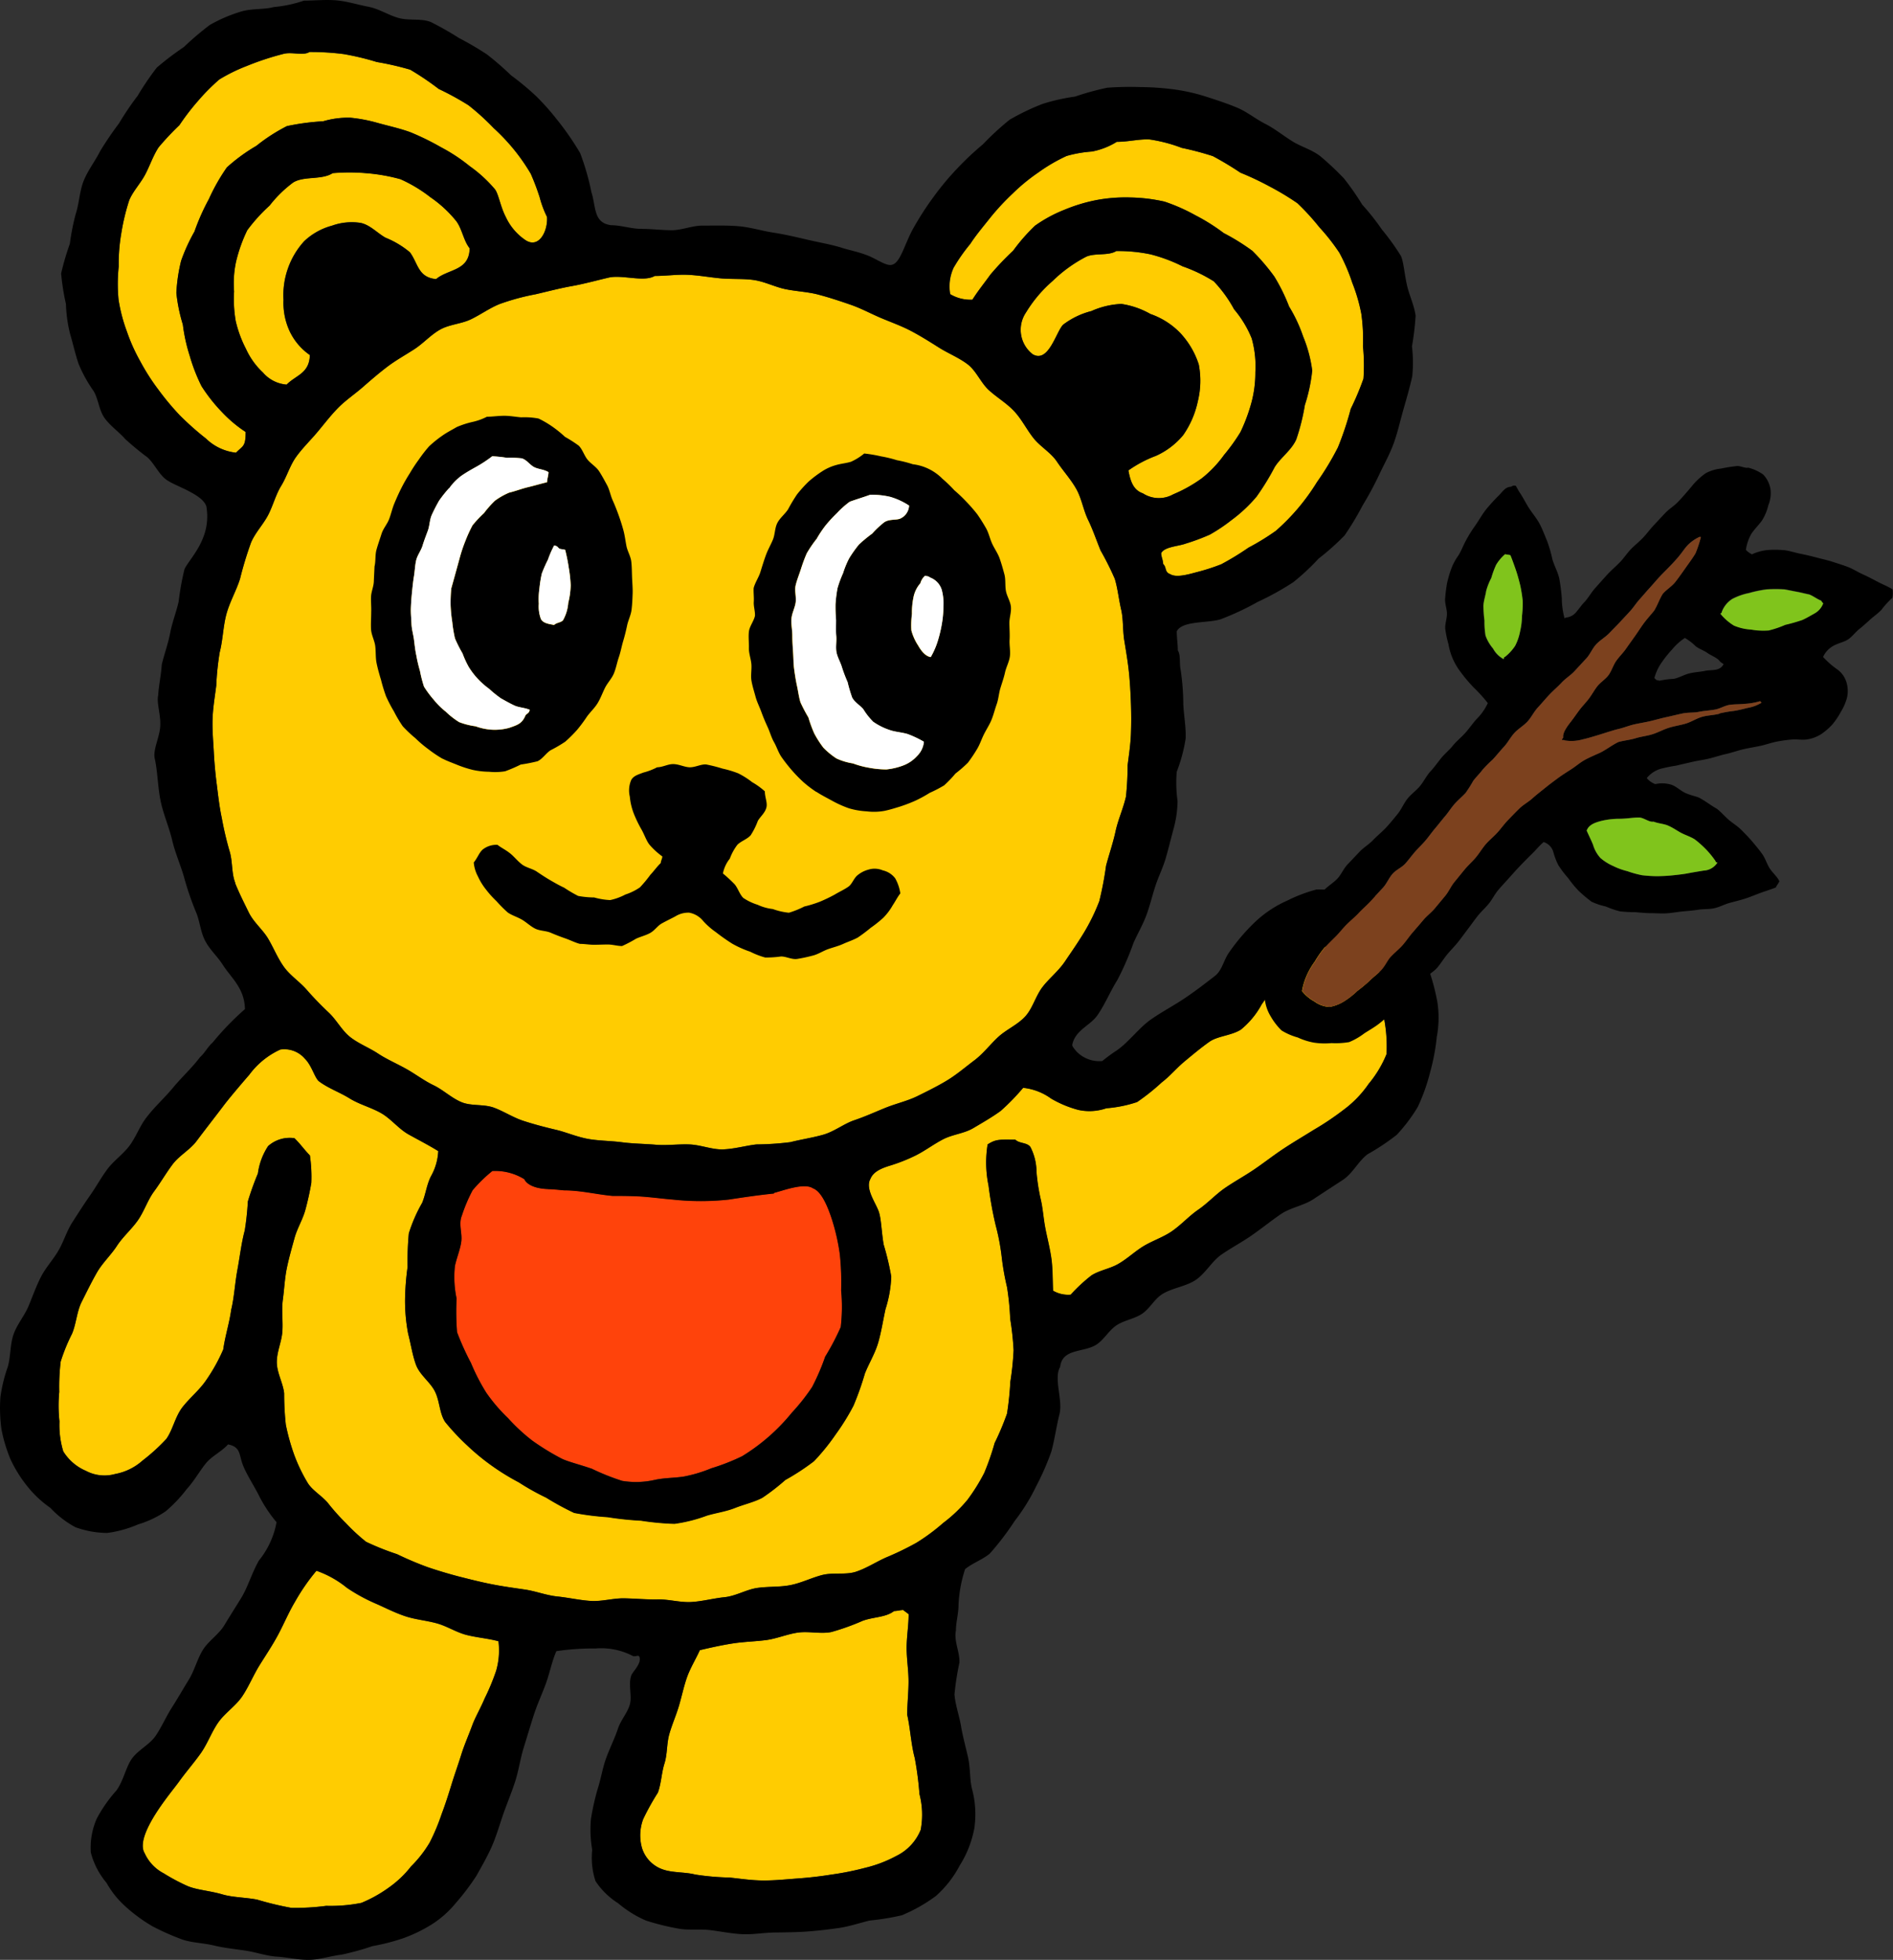
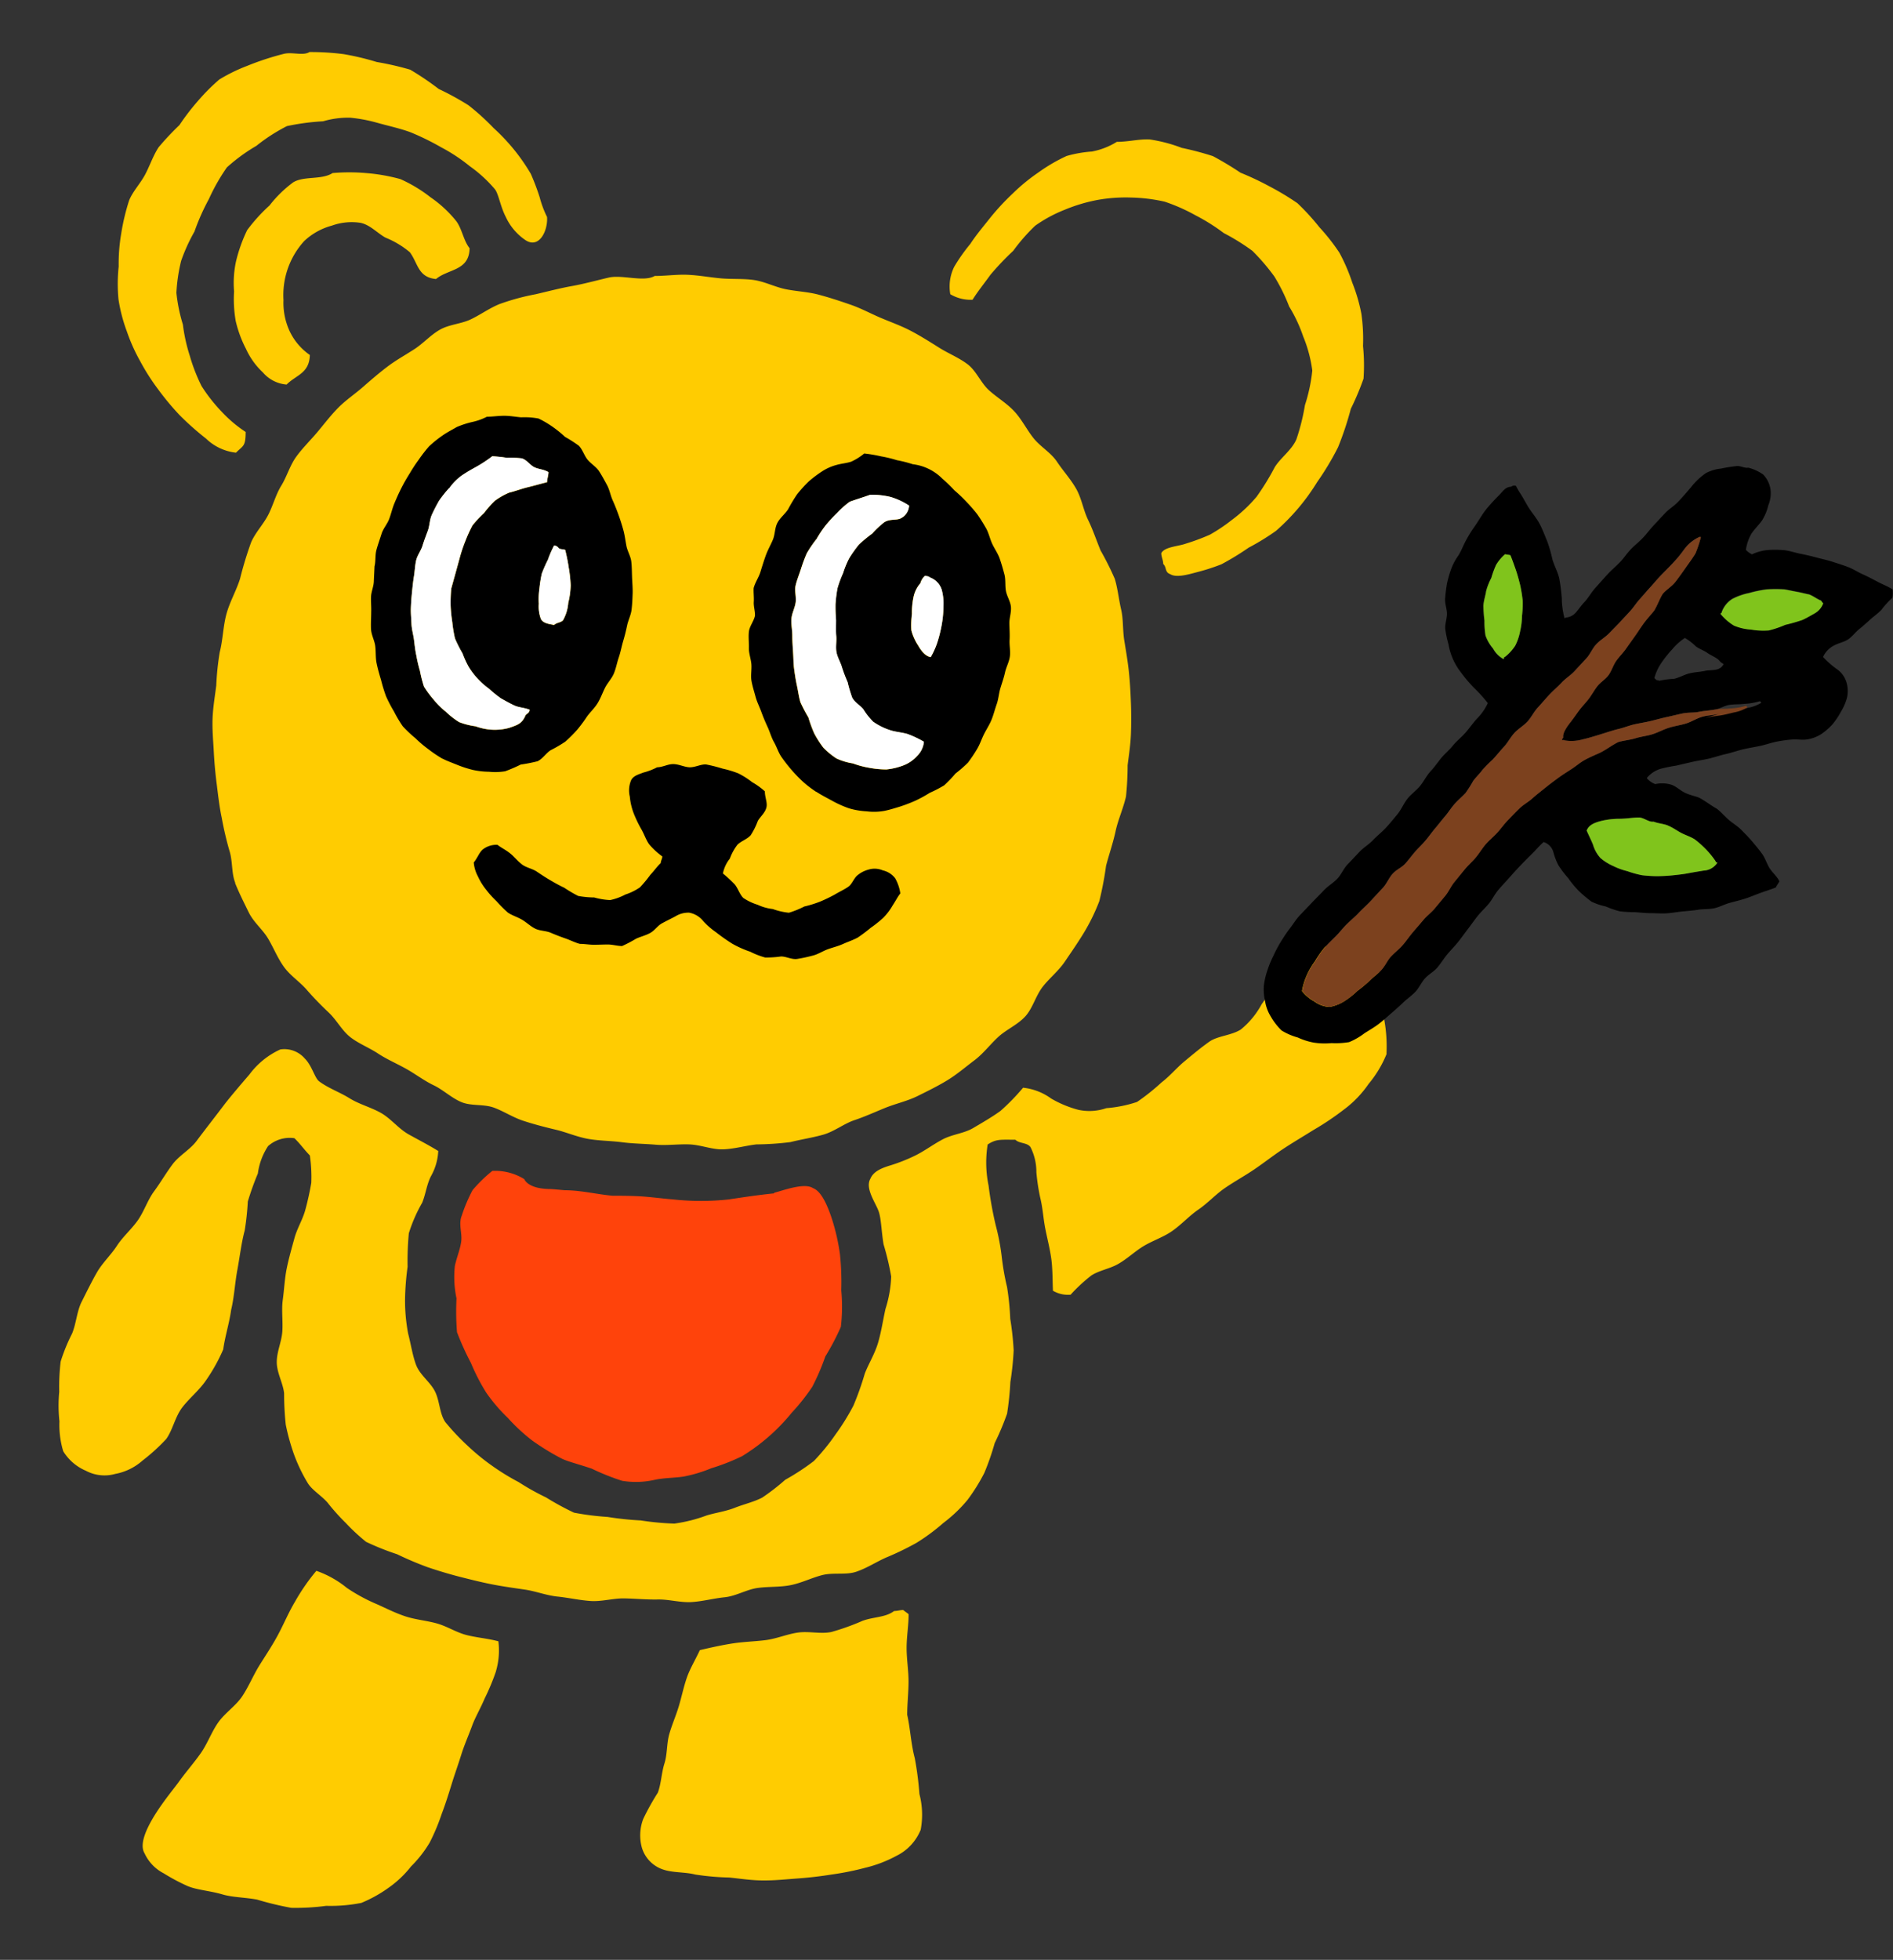
<svg xmlns="http://www.w3.org/2000/svg" width="114.994" height="118.987" viewBox="0 0 114.994 118.987">
  <rect x="0" y="0" width="114.994" height="118.987" fill="#333333" stroke="none" />
  <g id="グループ_948" data-name="グループ 948" transform="translate(0)">
    <g id="グループ_984" data-name="グループ 984" transform="translate(0 0)">
-       <path id="パス_3782" data-name="パス 3782" d="M287.1,83.442c-.588-.2-.761-.746-.882-1.392a7.283,7.283,0,0,1,1.665-.882,4.559,4.559,0,0,0,1.669-1.269,5.615,5.615,0,0,0,.883-2.045,5.237,5.237,0,0,0,.058-2.236,5.081,5.081,0,0,0-1.127-1.914,4.613,4.613,0,0,0-1.807-1.15,5.08,5.08,0,0,0-1.765-.611,4.956,4.956,0,0,0-1.826.434,4.74,4.74,0,0,0-1.716.827c-.428.43-.884,2.363-1.85,1.791a1.875,1.875,0,0,1-.409-2.527,8.07,8.07,0,0,1,1.622-1.92,8.558,8.558,0,0,1,2.031-1.468c.511-.245,1.362-.047,1.833-.348a9.5,9.5,0,0,1,2.087.2,9.641,9.641,0,0,1,1.944.727,9.4,9.4,0,0,1,1.895.91,7.932,7.932,0,0,1,1.235,1.7,6.479,6.479,0,0,1,1.068,1.762,6.2,6.2,0,0,1,.223,2.054,6.965,6.965,0,0,1-.294,2.044,10.374,10.374,0,0,1-.61,1.592,11.35,11.35,0,0,1-.993,1.383,7.013,7.013,0,0,1-1.364,1.432,8.673,8.673,0,0,1-1.73.968,1.78,1.78,0,0,1-1.839-.057" transform="translate(-217.669 -53.489)" fill="#ffcc01" fill-rule="evenodd" />
      <path id="パス_3783" data-name="パス 3783" d="M260.4,45.9a10.478,10.478,0,0,1,.977-1.388c.374-.573.809-1.078,1.224-1.605a14.774,14.774,0,0,1,1.365-1.467,11.322,11.322,0,0,1,1.54-1.263,10.3,10.3,0,0,1,1.721-1.006,7.387,7.387,0,0,1,1.536-.27,4.4,4.4,0,0,0,1.517-.59c.715,0,1.37-.18,2-.144a9.175,9.175,0,0,1,1.948.512,18.134,18.134,0,0,1,1.889.5,19.459,19.459,0,0,1,1.677,1.007,17.487,17.487,0,0,1,1.763.831,16.268,16.268,0,0,1,1.693,1.019,14.134,14.134,0,0,1,1.334,1.458,12.324,12.324,0,0,1,1.22,1.554,11.077,11.077,0,0,1,.78,1.815,10.345,10.345,0,0,1,.551,1.886,10.789,10.789,0,0,1,.1,1.959,11.624,11.624,0,0,1,.031,1.982,16.3,16.3,0,0,1-.772,1.831,19.059,19.059,0,0,1-.778,2.337,16.962,16.962,0,0,1-1.268,2.113,12.9,12.9,0,0,1-2.5,2.959,14.462,14.462,0,0,1-1.657,1.018,16.7,16.7,0,0,1-1.659,1.012,12.4,12.4,0,0,1-1.5.482c-.576.157-1.249.34-1.609.116-.347-.125-.2-.409-.425-.619,0-.222-.118-.433-.118-.654.193-.389,1.042-.414,1.486-.578a13,13,0,0,0,1.47-.547,10.21,10.21,0,0,0,1.3-.87,8.863,8.863,0,0,0,1.536-1.434,15.168,15.168,0,0,0,1.1-1.791c.358-.58,1.033-1.035,1.317-1.695a12.8,12.8,0,0,0,.518-2.073,10.093,10.093,0,0,0,.447-2.1,8.156,8.156,0,0,0-.553-2.07,9.054,9.054,0,0,0-.852-1.816,11.052,11.052,0,0,0-.9-1.825,12.772,12.772,0,0,0-1.332-1.555,13.182,13.182,0,0,0-1.738-1.079,11.848,11.848,0,0,0-1.714-1.077,11.07,11.07,0,0,0-1.879-.831,10.154,10.154,0,0,0-2.048-.251,9.674,9.674,0,0,0-2.058.151,10.054,10.054,0,0,0-1.977.595,8.44,8.44,0,0,0-1.784.966,11.168,11.168,0,0,0-1.329,1.519,17.122,17.122,0,0,0-1.382,1.451c-.391.544-.743.971-1.094,1.524a2.418,2.418,0,0,1-1.351-.337A2.7,2.7,0,0,1,260.4,45.9" transform="translate(-202.436 -29.7)" fill="#ffcc01" fill-rule="evenodd" />
      <path id="パス_3784" data-name="パス 3784" d="M37.634,37.709a17.483,17.483,0,0,1-1.611-1.429,16.364,16.364,0,0,1-1.3-1.56,13.1,13.1,0,0,1-1.087-1.7,10.874,10.874,0,0,1-.821-1.829,9.8,9.8,0,0,1-.506-1.941,10.029,10.029,0,0,1,.012-2,10.85,10.85,0,0,1,.157-2.017,13.223,13.223,0,0,1,.48-2c.232-.558.687-1.024.975-1.571s.478-1.134.814-1.647a16.667,16.667,0,0,1,1.26-1.341,14.24,14.24,0,0,1,1.114-1.454A12.356,12.356,0,0,1,38.435,15.9a10.293,10.293,0,0,1,1.676-.82,16.92,16.92,0,0,1,2.218-.73c.527-.14,1.181.13,1.583-.115a15.617,15.617,0,0,1,2.079.127A16.2,16.2,0,0,1,48,14.84a17.782,17.782,0,0,1,2.031.466,17.173,17.173,0,0,1,1.731,1.17,17.138,17.138,0,0,1,1.808.99A14.535,14.535,0,0,1,55.1,18.853a11.93,11.93,0,0,1,1.4,1.512,11.737,11.737,0,0,1,.856,1.264,14.171,14.171,0,0,1,.54,1.427,6.23,6.23,0,0,0,.446,1.191c.062.855-.5,1.983-1.345,1.383a3.427,3.427,0,0,1-1.158-1.379c-.325-.618-.435-1.379-.657-1.679a8.21,8.21,0,0,0-1.538-1.41,10.5,10.5,0,0,0-1.731-1.143,15.769,15.769,0,0,0-1.875-.918c-.636-.234-1.323-.378-2.01-.571a9.249,9.249,0,0,0-1.647-.31,5.41,5.41,0,0,0-1.639.218,14.235,14.235,0,0,0-2.2.293,10.811,10.811,0,0,0-1.859,1.2,10.7,10.7,0,0,0-1.788,1.305A11.833,11.833,0,0,0,37.8,23.162a13.314,13.314,0,0,0-.876,1.972,10.841,10.841,0,0,0-.809,1.776,10.223,10.223,0,0,0-.288,1.946,10.02,10.02,0,0,0,.394,1.923,10.315,10.315,0,0,0,.418,1.895,10.79,10.79,0,0,0,.715,1.839,9.98,9.98,0,0,0,1.224,1.558A7.912,7.912,0,0,0,40.034,37.3c0,.91-.166.824-.586,1.258a3.093,3.093,0,0,1-1.813-.847" transform="translate(-25.111 -11.075)" fill="#ffcc01" fill-rule="evenodd" />
      <path id="パス_3785" data-name="パス 3785" d="M67.087,54.9a4.1,4.1,0,0,0,.371,1.888,3.667,3.667,0,0,0,1.23,1.452c-.029,1.123-.841,1.214-1.411,1.795a2.113,2.113,0,0,1-1.44-.735,4.517,4.517,0,0,1-1.028-1.43,7.193,7.193,0,0,1-.624-1.692,7.75,7.75,0,0,1-.1-1.8A6.225,6.225,0,0,1,64.2,52.57a9.32,9.32,0,0,1,.679-1.907,10.255,10.255,0,0,1,1.359-1.5,7.387,7.387,0,0,1,1.431-1.4c.655-.407,1.727-.137,2.4-.568a11.641,11.641,0,0,1,2.027,0,11.018,11.018,0,0,1,2.093.367,8.708,8.708,0,0,1,1.826,1.1,7.278,7.278,0,0,1,1.567,1.45c.354.476.437,1.178.81,1.646-.022,1.384-1.293,1.245-2.038,1.87-1.1-.1-1.092-.954-1.59-1.625a5.471,5.471,0,0,0-1.477-.886c-.489-.267-.932-.776-1.517-.9a3.545,3.545,0,0,0-1.743.169,3.927,3.927,0,0,0-1.688.943A4.872,4.872,0,0,0,67.087,54.9" transform="translate(-49.866 -36.688)" fill="#ffcc01" fill-rule="evenodd" />
      <path id="パス_3786" data-name="パス 3786" d="M59.578,112.123c-.237-.59-.146-1.321-.355-1.956a20.03,20.03,0,0,1-.461-1.972c-.138-.641-.214-1.306-.3-2-.087-.663-.149-1.327-.185-2.014s-.1-1.344-.075-2.023.14-1.343.224-2.008a16.776,16.776,0,0,1,.209-2.016c.194-.755.205-1.551.4-2.292.2-.757.607-1.444.835-2.172a21.961,21.961,0,0,1,.674-2.216c.262-.6.738-1.087,1.034-1.657s.458-1.23.795-1.778.525-1.223.9-1.746.859-.994,1.276-1.488.819-1.026,1.273-1.488,1.009-.833,1.5-1.261.983-.854,1.5-1.246,1.089-.706,1.637-1.061.994-.87,1.565-1.19,1.283-.342,1.873-.626,1.115-.669,1.721-.918a14.008,14.008,0,0,1,2.2-.6c.728-.167,1.466-.366,2.225-.5.74-.134,1.471-.337,2.219-.512.819-.192,2.133.288,2.8-.1.681,0,1.353-.1,2.007-.07.681.03,1.346.156,2,.215.679.061,1.363.008,2.011.1.675.1,1.3.432,1.941.56.668.133,1.348.159,1.982.327.658.174,1.3.386,1.918.6.644.218,1.236.54,1.841.8.624.265,1.257.488,1.841.793s1.165.67,1.724,1.023,1.215.613,1.743,1.015.8,1.126,1.294,1.574,1.081.789,1.537,1.279.751,1.1,1.166,1.625,1.054.874,1.428,1.434.836,1.06,1.169,1.647.43,1.283.725,1.891.5,1.229.757,1.854a17.79,17.79,0,0,1,.861,1.717c.179.581.24,1.232.389,1.874.139.6.087,1.26.194,1.9.1.617.208,1.238.275,1.877s.1,1.257.124,1.892.025,1.264,0,1.895-.122,1.259-.2,1.88a18.659,18.659,0,0,1-.1,1.906c-.17.736-.483,1.411-.631,2.1-.158.735-.4,1.415-.579,2.1a20.3,20.3,0,0,1-.41,2.148,11.909,11.909,0,0,1-.961,1.959c-.366.6-.759,1.16-1.129,1.708-.394.583-.948,1.013-1.353,1.538-.428.554-.6,1.292-1.048,1.786-.466.514-1.145.794-1.643,1.25s-.915,1.02-1.462,1.43-1.062.857-1.653,1.215c-.572.347-1.188.65-1.815.959-.6.293-1.273.441-1.926.7-.613.248-1.23.532-1.9.757-.625.211-1.2.68-1.877.875-.634.182-1.32.282-2.006.454a17.786,17.786,0,0,1-2.06.138c-.654.075-1.328.275-2.031.3-.669.02-1.351-.275-2.043-.3s-1.364.076-2.045.018-1.375-.061-2.042-.149c-.695-.09-1.393-.087-2.043-.2-.707-.126-1.352-.414-1.977-.56-.733-.172-1.4-.353-1.971-.54-.632-.205-1.188-.579-1.789-.8-.624-.228-1.378-.088-1.969-.334-.613-.255-1.111-.746-1.689-1.023-.6-.287-1.115-.689-1.675-1-.577-.324-1.175-.576-1.712-.931s-1.181-.6-1.689-1-.825-1.036-1.3-1.483-.916-.9-1.347-1.394-1-.856-1.383-1.39-.618-1.139-.956-1.709c-.326-.55-.884-.993-1.176-1.592-.279-.572-.583-1.167-.831-1.787" transform="translate(-45.289 -58.529)" fill="#ffcc01" fill-rule="evenodd" />
      <path id="パス_3787" data-name="パス 3787" d="M130.116,321.708c.015-.033.926.066.971.066.979,0,1.936.245,2.906.334.4,0,.895,0,1.465.024.728.03,1.5.143,2.216.2a15.75,15.75,0,0,0,3.385,0c.914-.14,1.828-.274,2.747-.368l.013-.038c.517-.127,1.828-.634,2.357-.278.485.176.861.985,1.155,1.893a12.442,12.442,0,0,1,.481,2.132,16.375,16.375,0,0,1,.078,2.18,10.515,10.515,0,0,1-.025,2.217,14.745,14.745,0,0,1-.946,1.8,13.577,13.577,0,0,1-.792,1.841,12.275,12.275,0,0,1-1.246,1.571,11.8,11.8,0,0,1-1.39,1.443,11.925,11.925,0,0,1-1.624,1.194,12.7,12.7,0,0,1-1.874.734,8.528,8.528,0,0,1-1.688.506c-.578.086-1.177.074-1.741.195a5.143,5.143,0,0,1-1.986.061,14.09,14.09,0,0,1-1.841-.736c-.779-.267-1.5-.44-1.863-.63a15,15,0,0,1-1.739-1.066,10.976,10.976,0,0,1-1.493-1.38,10.189,10.189,0,0,1-1.32-1.542,12.3,12.3,0,0,1-.931-1.808,16.238,16.238,0,0,1-.844-1.866,15.811,15.811,0,0,1-.029-2.047,6.221,6.221,0,0,1-.1-1.976c.121-.545.332-1.023.388-1.5.059-.5-.174-1.045.029-1.543a9.672,9.672,0,0,1,.657-1.552,8.863,8.863,0,0,1,1.2-1.169,3.37,3.37,0,0,1,1.944.5s.182.562,1.475.6" transform="translate(-96.786 -249.512)" fill="#ff430b" fill-rule="evenodd" />
      <path id="パス_3788" data-name="パス 3788" d="M60.579,436.124a13.476,13.476,0,0,1-.688,1.653c-.252.6-.575,1.146-.753,1.629-.224.611-.487,1.2-.671,1.789-.194.623-.411,1.22-.591,1.809-.192.626-.381,1.218-.6,1.793a12.432,12.432,0,0,1-.724,1.727,7.191,7.191,0,0,1-1.138,1.456,6.29,6.29,0,0,1-1.348,1.282,8.114,8.114,0,0,1-1.668.93,9.565,9.565,0,0,1-2.134.179,13.943,13.943,0,0,1-2.125.121,19.034,19.034,0,0,1-2.075-.5c-.728-.138-1.461-.128-2.107-.316-.762-.222-1.532-.266-2.1-.5a11.911,11.911,0,0,1-1.463-.778,2.577,2.577,0,0,1-1.166-1.218c-.34-.554.135-1.547.653-2.372.528-.841,1.2-1.641,1.431-1.969.416-.578.892-1.121,1.312-1.709s.658-1.288,1.069-1.879,1.069-1.007,1.466-1.6.672-1.278,1.05-1.885.8-1.233,1.147-1.888.634-1.344,1.009-1.969a12.376,12.376,0,0,1,1.3-1.878,6.111,6.111,0,0,1,1.847,1.033,10.568,10.568,0,0,0,1.781.972c.579.255,1.152.553,1.779.759.605.2,1.261.253,1.893.425s1.191.549,1.819.709,1.319.213,1.938.381a4.461,4.461,0,0,1-.15,1.825" transform="translate(-30.447 -334.663)" fill="#ffcc01" fill-rule="evenodd" />
      <path id="パス_3789" data-name="パス 3789" d="M192.388,454.17a3.018,3.018,0,0,1-1.461,1.562,7.815,7.815,0,0,1-1.918.731,17.074,17.074,0,0,1-2.031.406c-.669.108-1.352.187-2.063.239s-1.385.125-2.077.12c-.72,0-1.4-.11-2.07-.178a15.4,15.4,0,0,1-2.071-.182c-.616-.158-1.348-.1-1.938-.3a2,2,0,0,1-1.3-1.331,2.8,2.8,0,0,1,.081-1.739,14.916,14.916,0,0,1,.889-1.6c.207-.562.22-1.2.4-1.768s.131-1.209.294-1.784.412-1.133.581-1.7.294-1.176.489-1.737.542-1.123.787-1.664c.653-.154,1.34-.306,2-.408s1.341-.117,2-.2,1.308-.368,1.964-.459c.673-.093,1.382.1,2.027-.035a14.355,14.355,0,0,0,1.894-.678c.673-.246,1.4-.2,1.914-.594.185,0,.375-.062.559-.062.074.074.251.183.325.257,0,.678-.122,1.367-.122,2.044s.117,1.355.117,2.033-.081,1.351-.081,2.029c.187.816.231,1.788.458,2.622a20.248,20.248,0,0,1,.285,2.189,4.957,4.957,0,0,1,.073,2.184" transform="translate(-136.467 -343.062)" fill="#ffcc01" fill-rule="evenodd" />
      <path id="パス_3790" data-name="パス 3790" d="M96.732,265.036a6.779,6.779,0,0,1-1.094,1.823,6.559,6.559,0,0,1-1.511,1.566,16.956,16.956,0,0,1-1.83,1.228c-.641.4-1.3.787-1.9,1.187-.577.385-1.128.818-1.707,1.211s-1.191.726-1.768,1.121-1.055.927-1.63,1.321-1.052.936-1.627,1.326-1.278.6-1.856.988c-.465.309-.893.707-1.4.993s-1.117.377-1.6.68a9.757,9.757,0,0,0-1.274,1.177,1.81,1.81,0,0,1-1.072-.24c-.03-.62-.016-1.312-.1-1.932s-.246-1.229-.364-1.83c-.125-.636-.156-1.268-.3-1.846a12.2,12.2,0,0,1-.243-1.59A3.339,3.339,0,0,0,75.1,270.7c-.2-.292-.67-.205-.919-.451-.942,0-1.161-.049-1.684.289a6.888,6.888,0,0,0,.055,2.494,22.238,22.238,0,0,0,.439,2.431,13.452,13.452,0,0,1,.358,1.873,15.717,15.717,0,0,0,.327,1.866,16.126,16.126,0,0,1,.192,1.92,17.48,17.48,0,0,1,.208,1.917,17.7,17.7,0,0,1-.2,1.918,18.578,18.578,0,0,1-.2,1.923,16.415,16.415,0,0,1-.752,1.786,15.546,15.546,0,0,1-.632,1.816,11.388,11.388,0,0,1-1.02,1.634,8.6,8.6,0,0,1-1.469,1.4,12.084,12.084,0,0,1-1.629,1.206,17.557,17.557,0,0,1-1.827.885c-.6.26-1.183.653-1.846.873-.625.208-1.382.03-2.053.2-.642.165-1.257.479-1.934.613-.654.129-1.344.074-2.022.173-.662.1-1.293.491-1.973.56s-1.34.252-2.019.292-1.364-.171-2.041-.157-1.353-.053-2.028-.066-1.367.2-2.039.158-1.352-.2-2.019-.268c-.682-.068-1.331-.329-1.991-.424-.682-.1-1.347-.191-2-.32-.68-.134-1.33-.3-1.969-.461-.676-.175-1.315-.369-1.935-.579a20.109,20.109,0,0,1-1.854-.786,16.1,16.1,0,0,1-1.885-.753,11.893,11.893,0,0,1-1.235-1.145,13.06,13.06,0,0,1-1.109-1.239c-.39-.442-.921-.739-1.2-1.183a9.985,9.985,0,0,1-.827-1.716,13.083,13.083,0,0,1-.51-1.833,17.408,17.408,0,0,1-.1-1.9c-.065-.623-.439-1.234-.446-1.878s.3-1.258.339-1.9-.059-1.278.027-1.907.113-1.279.239-1.9c.13-.633.308-1.25.473-1.851.153-.554.467-1.068.637-1.633a17.38,17.38,0,0,0,.382-1.712,9.02,9.02,0,0,0-.087-1.662c-.374-.384-.555-.673-.939-1.047a1.97,1.97,0,0,0-1.6.48,3.974,3.974,0,0,0-.62,1.663,17.028,17.028,0,0,0-.61,1.7,16.807,16.807,0,0,1-.189,1.761c-.2.735-.294,1.571-.448,2.4-.15.808-.189,1.646-.374,2.408-.111.813-.371,1.6-.482,2.408a10.542,10.542,0,0,1-1.04,1.871c-.4.593-.981,1.06-1.424,1.621-.462.586-.6,1.4-1,1.951a11.55,11.55,0,0,1-1.44,1.309,3.427,3.427,0,0,1-1.655.809,2.4,2.4,0,0,1-1.788-.193,2.98,2.98,0,0,1-1.373-1.183,5.49,5.49,0,0,1-.23-1.818,8.758,8.758,0,0,1-.012-1.793,12.881,12.881,0,0,1,.085-1.831,10.865,10.865,0,0,1,.691-1.695c.26-.621.288-1.346.585-1.936s.6-1.213.929-1.786.849-1.055,1.211-1.611.89-1.008,1.273-1.552.59-1.221.985-1.756.732-1.121,1.132-1.652,1.055-.878,1.453-1.411c.531-.71,1.125-1.465,1.655-2.168.293-.388.927-1.139,1.553-1.864a4.834,4.834,0,0,1,1.878-1.521,1.638,1.638,0,0,1,1.488.554c.429.42.6,1.18.867,1.381.563.42,1.253.659,1.849,1.029s1.3.546,1.909.891,1.066.957,1.68,1.3,1.2.64,1.8,1.01a3.427,3.427,0,0,1-.449,1.542c-.254.506-.313,1.076-.527,1.6a9.138,9.138,0,0,0-.812,1.858,18.478,18.478,0,0,0-.074,2.032,16.158,16.158,0,0,0-.155,2.017,10.785,10.785,0,0,0,.187,2.032c.167.64.261,1.3.478,1.892.228.619.863,1.048,1.146,1.61.3.586.276,1.346.632,1.87a13.983,13.983,0,0,0,1.34,1.425,13.529,13.529,0,0,0,1.493,1.225,13.972,13.972,0,0,0,1.627,1,14.938,14.938,0,0,0,1.662.93,17.079,17.079,0,0,0,1.7.926,16.422,16.422,0,0,0,2.035.258,18.741,18.741,0,0,0,2.019.213,16.8,16.8,0,0,0,2.041.192,9.2,9.2,0,0,0,1.977-.5c.559-.165,1.15-.244,1.7-.462s1.148-.349,1.659-.616a13.124,13.124,0,0,0,1.4-1.083,14.292,14.292,0,0,0,1.739-1.138,12.882,12.882,0,0,0,1.314-1.611,13.87,13.87,0,0,0,1.091-1.758,17.8,17.8,0,0,0,.69-1.945c.242-.619.617-1.21.815-1.9.184-.637.286-1.319.439-2.017a7.325,7.325,0,0,0,.349-1.97,16.6,16.6,0,0,0-.463-1.951c-.133-.781-.14-1.518-.288-1.973-.175-.536-.852-1.408-.516-2.01.177-.428.626-.635,1.228-.817a10.425,10.425,0,0,0,1.51-.6c.57-.282,1.093-.682,1.672-.984s1.284-.353,1.838-.681,1.139-.663,1.654-1.036a13.175,13.175,0,0,0,1.376-1.411,3.511,3.511,0,0,1,1.7.653,6.623,6.623,0,0,0,1.655.688,3.15,3.15,0,0,0,1.7-.1,7.77,7.77,0,0,0,1.867-.377,12.851,12.851,0,0,0,1.493-1.19c.508-.385.916-.887,1.4-1.285.5-.414,1-.833,1.5-1.185s1.327-.372,1.908-.735a5.122,5.122,0,0,0,1.271-1.538c.392-.543.678-1.09.991-1.625a4.706,4.706,0,0,1,1.479-1.23c.515-.37,1.21-.483,1.775-.845a3.406,3.406,0,0,1,1.984.714,4.031,4.031,0,0,1,1.265,1.729,7.209,7.209,0,0,1-.061,2.126,9.057,9.057,0,0,1,.149,2.128" transform="translate(-12.499 -201.053)" fill="#ffcc01" fill-rule="evenodd" />
-       <path id="パス_3791" data-name="パス 3791" d="M87.309,60.8a13.576,13.576,0,0,0-.461-1.779,11.77,11.77,0,0,0-.548-1.8c-.315-.548-.966-.837-1.379-1.277-.43-.458-.663-1.183-1.2-1.474a5.493,5.493,0,0,0-1.885-.206,5.677,5.677,0,0,0-1.868-.259,9.334,9.334,0,0,0-1.765.669,6.917,6.917,0,0,0-2.011,1.349,12.085,12.085,0,0,0-1.562,1.849c-.311.47-.4,1.054-.838,1.389-.628.483-1.233.953-1.885,1.385s-1.35.8-2,1.254c-.745.524-1.365,1.409-2.12,1.909a9.262,9.262,0,0,0-.825.608,1.919,1.919,0,0,1-1.606-.621c-.151-.2-.232-.276-.215-.377.176-.877,1.082-1.152,1.515-1.767.449-.638.776-1.44,1.222-2.155a17.343,17.343,0,0,0,.98-2.255c.249-.558.558-1.084.775-1.663s.352-1.165.542-1.755.468-1.13.641-1.727.312-1.179.475-1.779a6.647,6.647,0,0,0,.242-1.694,7.79,7.79,0,0,1-.049-1.771,9.7,9.7,0,0,0,.54-2.01c.03-.679-.11-1.4-.142-2.081a14.447,14.447,0,0,0-.158-2.071c-.094-.431.011-.915-.175-1.2,0-.37-.065-.786-.065-1.156.31-.663,1.908-.493,2.664-.737a16.4,16.4,0,0,0,2.247-1.051,17.006,17.006,0,0,0,2.168-1.2A13.825,13.825,0,0,0,80.1,33.915a15.079,15.079,0,0,0,1.58-1.409,17.334,17.334,0,0,0,1.091-1.813,19.917,19.917,0,0,0,1-1.853c.293-.627.644-1.244.89-1.919.237-.65.389-1.343.585-2.033.19-.666.389-1.342.544-2.042a8.327,8.327,0,0,0-.018-1.822,16.069,16.069,0,0,0,.222-1.862c-.09-.632-.379-1.23-.509-1.783-.173-.734-.21-1.43-.376-1.828A14.342,14.342,0,0,0,83.95,13.94a14.252,14.252,0,0,0-1.2-1.516,15.668,15.668,0,0,0-1.118-1.6,17.242,17.242,0,0,0-1.427-1.339c-.509-.4-1.175-.576-1.729-.925s-1.051-.755-1.635-1.052-1.1-.729-1.7-.977-1.226-.453-1.847-.654a11.379,11.379,0,0,0-1.979-.449,16.509,16.509,0,0,0-2.02-.141,19.137,19.137,0,0,0-2.027.038,16.154,16.154,0,0,0-1.957.538,12.154,12.154,0,0,0-1.976.445,14.091,14.091,0,0,0-2,.959,16.965,16.965,0,0,0-1.631,1.5,17.573,17.573,0,0,0-1.591,1.5,16.726,16.726,0,0,0-1.4,1.684,18.362,18.362,0,0,0-1.3,2.031c-.465.891-.729,1.936-1.188,2.08-.329.143-.9-.3-1.5-.544-.561-.224-1.185-.344-1.526-.455-.664-.216-1.383-.33-2.109-.5-.687-.161-1.389-.328-2.119-.441-.7-.109-1.409-.333-2.14-.39-.713-.056-1.445-.033-2.174-.033-.616,0-1.232.278-1.848.278s-1.232-.081-1.848-.081-1.226-.222-1.842-.222c-1.083-.151-.9-1.093-1.193-2.01a15.255,15.255,0,0,0-.682-2.367,16.9,16.9,0,0,0-1.4-2.024,14.458,14.458,0,0,0-1.3-1.458,16.618,16.618,0,0,0-1.5-1.242,17.391,17.391,0,0,0-1.474-1.277,19.009,19.009,0,0,0-1.685-.986,19.592,19.592,0,0,0-1.711-.972c-.594-.237-1.341-.068-1.975-.251C23.587.918,23.018.53,22.37.408,21.741.29,21.1.082,20.446.023c-.637-.057-1.322.012-1.982.016a7.946,7.946,0,0,1-1.84.391c-.613.165-1.363.074-2.009.281a9.043,9.043,0,0,0-1.876.808,18.415,18.415,0,0,0-1.576,1.342,17.414,17.414,0,0,0-1.64,1.245,16.973,16.973,0,0,0-1.16,1.708,17.574,17.574,0,0,0-1.137,1.68A20.02,20.02,0,0,0,6.077,9.188c-.3.6-.74,1.152-1,1.806-.246.618-.262,1.341-.481,2.01a14.056,14.056,0,0,0-.354,1.8,15.65,15.65,0,0,0-.528,1.8,13.818,13.818,0,0,0,.292,1.851,8.592,8.592,0,0,0,.25,1.812c.178.59.313,1.225.519,1.826a8.365,8.365,0,0,0,.906,1.641c.3.492.33,1.179.68,1.658s.858.822,1.245,1.262a17.021,17.021,0,0,0,1.355,1.117c.436.4.682,1.021,1.15,1.357.3.218.858.426,1.349.686.512.271.943.544,1.074.923a3.489,3.489,0,0,1-.247,2.033c-.332.8-.972,1.489-1.083,1.8a16.053,16.053,0,0,0-.351,1.95c-.143.636-.391,1.257-.515,1.907s-.356,1.279-.511,1.916c-.037.628-.181,1.245-.218,1.873-.109.477.18,1.214.122,1.922-.055.671-.45,1.391-.329,1.926.184.812.181,1.847.392,2.734.181.758.491,1.476.665,2.215.18.761.492,1.465.707,2.19a17.976,17.976,0,0,0,.734,2.159c.233.53.273,1.189.553,1.738s.763.975,1.074,1.466c.5.79,1.332,1.422,1.352,2.7a17.064,17.064,0,0,0-1.963,2.03c-.3.259-.467.625-.762.884-.506.669-1.121,1.224-1.646,1.859S9.356,67.225,8.854,67.9c-.385.519-.608,1.154-.993,1.666s-.952.9-1.334,1.411-.693,1.087-1.064,1.613S4.749,73.659,4.4,74.2s-.528,1.176-.855,1.735-.775,1.028-1.069,1.609-.5,1.174-.752,1.775c-.247.581-.7,1.1-.91,1.72-.2.594-.162,1.282-.332,1.919a9.226,9.226,0,0,0-.458,1.87,9.445,9.445,0,0,0,.064,1.94,9.11,9.11,0,0,0,.563,1.858,8.056,8.056,0,0,0,1.025,1.631,6.594,6.594,0,0,0,1.382,1.288,5.908,5.908,0,0,0,1.527,1.177,5.766,5.766,0,0,0,1.93.346,6.987,6.987,0,0,0,1.872-.518,6.073,6.073,0,0,0,1.684-.8A8.649,8.649,0,0,0,11.349,90.4c.42-.46.725-1,1.11-1.5s.983-.745,1.393-1.208c.807.166.648.637.927,1.314.231.56.61,1.129.92,1.731a8.362,8.362,0,0,0,1.1,1.68,5.157,5.157,0,0,1-1.07,2.326c-.433.751-.665,1.6-1.07,2.261-.345.565-.7,1.115-1.036,1.674s-.971.951-1.31,1.509-.5,1.235-.844,1.792-.67,1.131-1.024,1.684-.616,1.169-.984,1.713-1.059.858-1.445,1.392c-.364.5-.5,1.307-.934,1.925a8.661,8.661,0,0,0-1.2,1.711,4.361,4.361,0,0,0-.365,2.068,4.693,4.693,0,0,0,.954,1.84,5.615,5.615,0,0,0,1.2,1.48,9.739,9.739,0,0,0,1.584,1.153,14.824,14.824,0,0,0,1.8.8c.6.211,1.282.212,1.932.369.624.151,1.268.214,1.922.312s1.27.326,1.923.368,1.313.206,1.961.193,1.309-.24,1.947-.314a16.351,16.351,0,0,0,1.882-.518,12.931,12.931,0,0,0,1.873-.481,8.994,8.994,0,0,0,1.744-.846,6.152,6.152,0,0,0,1.451-1.292,14.316,14.316,0,0,0,1.255-1.66c.329-.592.686-1.2.963-1.849.269-.624.455-1.3.69-1.961s.5-1.286.709-1.948.3-1.35.505-2.009.4-1.321.61-1.974.507-1.286.74-1.927c.239-.656.361-1.342.636-1.963a15.62,15.62,0,0,1,2.395-.164,4.168,4.168,0,0,1,2.234.449c.149.088.359-.091.414.058.15.407-.4.888-.489,1.127-.2.556.046,1.194-.079,1.719s-.551.962-.738,1.526-.475,1.136-.707,1.761c-.216.583-.314,1.235-.508,1.843a15.257,15.257,0,0,0-.421,1.86,7.237,7.237,0,0,0,.076,1.882,4.536,4.536,0,0,0,.2,1.9,4.573,4.573,0,0,0,1.376,1.345,6.757,6.757,0,0,0,1.688,1.05,15,15,0,0,0,1.924.48c.613.128,1.3.022,1.973.1.635.075,1.281.214,1.945.246s1.305-.091,1.96-.1,1.311-.012,1.953-.058c.669-.048,1.316-.123,1.942-.212.681-.1,1.3-.315,1.894-.457a15.222,15.222,0,0,0,1.947-.317,9.761,9.761,0,0,0,2.073-1.171,6.5,6.5,0,0,0,1.45-1.854A6.417,6.417,0,0,0,59.187,111a5.916,5.916,0,0,0-.146-2.414c-.14-.565-.087-1.249-.243-1.929-.137-.6-.311-1.224-.423-1.883-.106-.623-.34-1.251-.393-1.9a16.285,16.285,0,0,1,.3-1.93c.028-.647-.348-1.325-.212-1.951,0-.517.156-1.017.156-1.534a8.1,8.1,0,0,1,.4-2.191c.443-.369,1.056-.575,1.5-.945a16.923,16.923,0,0,0,1.507-1.974,11.738,11.738,0,0,0,1.3-2.093,15.889,15.889,0,0,0,.936-2.137c.2-.733.3-1.513.493-2.271.211-.846-.37-2.177.038-2.855.127-1.139,1.409-.866,2.182-1.344.478-.3.772-.872,1.238-1.183s1.084-.39,1.552-.7.75-.892,1.229-1.194c.608-.385,1.425-.457,2.03-.86s.977-1.135,1.574-1.547,1.241-.75,1.835-1.164,1.161-.871,1.756-1.28,1.4-.523,2-.922,1.192-.78,1.776-1.162c.6-.392.94-1.135,1.5-1.557A13.88,13.88,0,0,0,84.845,68.9a9.9,9.9,0,0,0,1.283-1.7,11.591,11.591,0,0,0,.744-2.088,12.881,12.881,0,0,0,.408-2.16,6.282,6.282,0,0,0,.029-2.159M69.427,29.953c-.588-.2-.761-.746-.882-1.392a7.291,7.291,0,0,1,1.665-.882,4.559,4.559,0,0,0,1.669-1.269,5.616,5.616,0,0,0,.883-2.045,5.237,5.237,0,0,0,.058-2.237,5.079,5.079,0,0,0-1.127-1.914,4.613,4.613,0,0,0-1.807-1.15,5.075,5.075,0,0,0-1.765-.611,4.957,4.957,0,0,0-1.826.434,4.737,4.737,0,0,0-1.716.827c-.428.43-.884,2.363-1.85,1.791a1.875,1.875,0,0,1-.409-2.527,8.074,8.074,0,0,1,1.622-1.92,8.558,8.558,0,0,1,2.031-1.468c.511-.245,1.362-.047,1.833-.348a9.485,9.485,0,0,1,2.087.2,9.642,9.642,0,0,1,1.944.727,9.389,9.389,0,0,1,1.895.91,7.926,7.926,0,0,1,1.235,1.7,6.48,6.48,0,0,1,1.068,1.762,6.2,6.2,0,0,1,.223,2.054,6.964,6.964,0,0,1-.294,2.044,10.386,10.386,0,0,1-.61,1.592,11.367,11.367,0,0,1-.993,1.383A7.007,7.007,0,0,1,73,29.042a8.672,8.672,0,0,1-1.73.968,1.779,1.779,0,0,1-1.839-.057M57.959,16.2a10.486,10.486,0,0,1,.977-1.388c.373-.573.809-1.079,1.224-1.605a14.753,14.753,0,0,1,1.365-1.467,11.321,11.321,0,0,1,1.54-1.263,10.272,10.272,0,0,1,1.721-1.006,7.4,7.4,0,0,1,1.536-.27,4.4,4.4,0,0,0,1.517-.59c.715,0,1.37-.18,2-.144a9.179,9.179,0,0,1,1.948.511,18.143,18.143,0,0,1,1.888.5,19.429,19.429,0,0,1,1.677,1.007,17.514,17.514,0,0,1,1.764.831,16.351,16.351,0,0,1,1.693,1.019,14.135,14.135,0,0,1,1.334,1.458,12.294,12.294,0,0,1,1.22,1.554,11.079,11.079,0,0,1,.78,1.815,10.327,10.327,0,0,1,.551,1.886,10.81,10.81,0,0,1,.1,1.959,11.62,11.62,0,0,1,.031,1.982,16.252,16.252,0,0,1-.771,1.831,19.077,19.077,0,0,1-.778,2.337A16.928,16.928,0,0,1,80,29.267a13.078,13.078,0,0,1-1.134,1.57,12.935,12.935,0,0,1-1.364,1.389,14.45,14.45,0,0,1-1.657,1.018,16.669,16.669,0,0,1-1.659,1.012,12.342,12.342,0,0,1-1.5.482c-.576.157-1.249.34-1.609.116-.347-.125-.2-.409-.425-.619,0-.222-.118-.433-.118-.654.194-.389,1.042-.414,1.486-.578a12.987,12.987,0,0,0,1.47-.547,10.2,10.2,0,0,0,1.3-.87,8.856,8.856,0,0,0,1.536-1.434,15.143,15.143,0,0,0,1.1-1.791c.358-.58,1.033-1.035,1.317-1.695a12.8,12.8,0,0,0,.518-2.073,10.09,10.09,0,0,0,.447-2.1,8.157,8.157,0,0,0-.553-2.07,9.043,9.043,0,0,0-.852-1.816,11.047,11.047,0,0,0-.9-1.825,12.753,12.753,0,0,0-1.332-1.555,13.161,13.161,0,0,0-1.739-1.079,11.847,11.847,0,0,0-1.714-1.077,11.06,11.06,0,0,0-1.879-.831,10.156,10.156,0,0,0-2.048-.251,9.673,9.673,0,0,0-2.058.151,10.045,10.045,0,0,0-1.977.595,8.437,8.437,0,0,0-1.784.966,11.142,11.142,0,0,0-1.329,1.519,17.119,17.119,0,0,0-1.382,1.45c-.391.544-.744.971-1.094,1.524a2.415,2.415,0,0,1-1.351-.337,2.7,2.7,0,0,1,.233-1.661M12.524,26.635a17.478,17.478,0,0,1-1.611-1.429,16.331,16.331,0,0,1-1.3-1.56,13.074,13.074,0,0,1-1.087-1.7,10.873,10.873,0,0,1-.822-1.829A9.817,9.817,0,0,1,7.2,18.18a10.029,10.029,0,0,1,.012-2,10.869,10.869,0,0,1,.157-2.017,13.256,13.256,0,0,1,.48-2c.232-.558.687-1.024.975-1.571S9.3,9.454,9.64,8.941A16.708,16.708,0,0,1,10.9,7.6a14.235,14.235,0,0,1,1.114-1.454,12.335,12.335,0,0,1,1.311-1.324A10.338,10.338,0,0,1,15,4a16.885,16.885,0,0,1,2.218-.73c.527-.14,1.181.13,1.583-.116a15.692,15.692,0,0,1,2.079.127,16.249,16.249,0,0,1,2.008.483,17.85,17.85,0,0,1,2.031.466A17.233,17.233,0,0,1,26.651,5.4a17.165,17.165,0,0,1,1.808.99,14.535,14.535,0,0,1,1.527,1.386,11.929,11.929,0,0,1,1.4,1.512,11.761,11.761,0,0,1,.857,1.264,14.191,14.191,0,0,1,.54,1.427,6.23,6.23,0,0,0,.446,1.191c.062.855-.5,1.983-1.345,1.383a3.424,3.424,0,0,1-1.159-1.379c-.325-.618-.435-1.379-.657-1.679a8.218,8.218,0,0,0-1.538-1.41A10.51,10.51,0,0,0,26.8,8.945a15.8,15.8,0,0,0-1.875-.918c-.636-.234-1.323-.378-2.01-.571a9.2,9.2,0,0,0-1.647-.31,5.4,5.4,0,0,0-1.639.218,14.239,14.239,0,0,0-2.2.293,10.811,10.811,0,0,0-1.859,1.2,10.689,10.689,0,0,0-1.788,1.305,11.821,11.821,0,0,0-1.093,1.926,13.324,13.324,0,0,0-.876,1.972A10.849,10.849,0,0,0,11,15.836a10.24,10.24,0,0,0-.288,1.946,10.033,10.033,0,0,0,.394,1.923,10.3,10.3,0,0,0,.418,1.9,10.788,10.788,0,0,0,.715,1.839A9.98,9.98,0,0,0,13.464,25a7.929,7.929,0,0,0,1.459,1.227c0,.909-.166.823-.586,1.258a3.093,3.093,0,0,1-1.814-.847m4.7-8.42a4.1,4.1,0,0,0,.371,1.888,3.666,3.666,0,0,0,1.23,1.452c-.03,1.123-.841,1.214-1.412,1.795a2.114,2.114,0,0,1-1.44-.735,4.522,4.522,0,0,1-1.028-1.43,7.2,7.2,0,0,1-.624-1.692,7.761,7.761,0,0,1-.1-1.8,6.218,6.218,0,0,1,.122-1.807,9.314,9.314,0,0,1,.679-1.906,10.231,10.231,0,0,1,1.359-1.5,7.394,7.394,0,0,1,1.43-1.4c.655-.407,1.727-.137,2.4-.567a11.638,11.638,0,0,1,2.027,0,11.006,11.006,0,0,1,2.093.367,8.707,8.707,0,0,1,1.826,1.1,7.279,7.279,0,0,1,1.567,1.45c.353.476.437,1.178.81,1.645-.022,1.384-1.293,1.245-2.038,1.87-1.1-.1-1.092-.954-1.589-1.625a5.473,5.473,0,0,0-1.477-.886c-.489-.267-.932-.776-1.517-.9a3.548,3.548,0,0,0-1.743.169,3.928,3.928,0,0,0-1.688.943,4.751,4.751,0,0,0-.993,1.671,4.8,4.8,0,0,0-.262,1.9M14.289,53.594c-.237-.59-.146-1.321-.355-1.956a20.008,20.008,0,0,1-.461-1.972c-.138-.641-.214-1.306-.3-2-.087-.662-.149-1.327-.185-2.014s-.1-1.344-.075-2.023.14-1.344.224-2.008a16.779,16.779,0,0,1,.209-2.016c.194-.755.205-1.551.4-2.291.2-.757.607-1.445.835-2.172a21.963,21.963,0,0,1,.674-2.217c.262-.6.738-1.087,1.034-1.656s.458-1.23.795-1.778.525-1.223.9-1.746.859-.994,1.276-1.488.819-1.026,1.273-1.488,1.009-.833,1.5-1.261.982-.854,1.5-1.246,1.09-.706,1.637-1.061.994-.87,1.565-1.19,1.283-.342,1.873-.626,1.115-.669,1.721-.918a13.989,13.989,0,0,1,2.2-.6c.728-.167,1.466-.366,2.225-.5.74-.134,1.471-.337,2.218-.512.819-.192,2.133.289,2.8-.1.682,0,1.353-.1,2.008-.07.681.03,1.346.156,2,.215.679.061,1.363.008,2.011.1.675.1,1.3.432,1.941.56.668.133,1.348.159,1.982.327.658.174,1.3.386,1.918.6.644.218,1.236.54,1.841.8.624.265,1.257.488,1.841.793.6.312,1.166.67,1.725,1.023s1.215.613,1.743,1.015.8,1.126,1.294,1.574,1.081.789,1.537,1.279.751,1.1,1.166,1.625,1.054.874,1.428,1.433.836,1.061,1.169,1.647.43,1.283.725,1.891.5,1.229.757,1.854a17.842,17.842,0,0,1,.861,1.717c.178.581.24,1.232.389,1.874.139.6.087,1.26.194,1.9.1.617.208,1.238.275,1.877s.1,1.257.123,1.892.025,1.264,0,1.895-.121,1.259-.2,1.88a18.662,18.662,0,0,1-.1,1.906c-.17.736-.483,1.411-.631,2.1-.158.735-.4,1.416-.579,2.1a20.3,20.3,0,0,1-.41,2.148,11.918,11.918,0,0,1-.961,1.959c-.366.6-.759,1.16-1.129,1.708-.394.583-.948,1.013-1.353,1.538-.428.554-.6,1.292-1.048,1.786-.466.514-1.146.794-1.642,1.25s-.915,1.02-1.462,1.429-1.062.857-1.653,1.215c-.572.347-1.188.65-1.815.959-.6.293-1.273.441-1.926.705-.612.247-1.23.531-1.9.757-.625.211-1.2.68-1.877.875-.634.182-1.321.282-2.006.454a17.781,17.781,0,0,1-2.06.138c-.654.075-1.328.275-2.031.3-.669.02-1.351-.275-2.043-.3s-1.365.075-2.045.018-1.375-.062-2.042-.149c-.695-.091-1.393-.087-2.043-.2-.707-.126-1.352-.414-1.977-.56-.733-.172-1.4-.353-1.971-.54-.632-.205-1.188-.579-1.789-.8-.625-.228-1.378-.088-1.969-.334-.613-.255-1.112-.746-1.689-1.023-.6-.287-1.115-.689-1.675-1-.577-.324-1.175-.576-1.712-.931s-1.181-.6-1.689-1-.825-1.036-1.3-1.483-.916-.9-1.347-1.394-1-.856-1.383-1.391-.618-1.139-.956-1.709c-.326-.549-.884-.993-1.176-1.592-.28-.573-.583-1.167-.831-1.787m19.04,18.6c.015-.033.926.066.971.066.979,0,1.936.244,2.906.334.4,0,.895,0,1.465.024.728.029,1.5.143,2.216.2a15.767,15.767,0,0,0,3.385,0c.914-.14,1.828-.274,2.747-.368l.014-.039c.516-.127,1.828-.634,2.357-.278.485.176.861.985,1.155,1.893a12.463,12.463,0,0,1,.481,2.132,16.377,16.377,0,0,1,.078,2.18,10.518,10.518,0,0,1-.024,2.217,14.773,14.773,0,0,1-.946,1.8,13.582,13.582,0,0,1-.792,1.841A12.271,12.271,0,0,1,48.1,85.773a11.8,11.8,0,0,1-1.39,1.443,11.924,11.924,0,0,1-1.624,1.194,12.721,12.721,0,0,1-1.874.734,8.53,8.53,0,0,1-1.688.505c-.578.086-1.177.074-1.741.2a5.143,5.143,0,0,1-1.986.061,14.06,14.06,0,0,1-1.841-.736c-.779-.267-1.5-.44-1.863-.629a15.032,15.032,0,0,1-1.739-1.067,10.959,10.959,0,0,1-1.493-1.38,10.163,10.163,0,0,1-1.32-1.542,12.279,12.279,0,0,1-.931-1.808,16.175,16.175,0,0,1-.844-1.866,15.771,15.771,0,0,1-.029-2.047,6.227,6.227,0,0,1-.1-1.976c.121-.545.332-1.024.388-1.5.059-.5-.174-1.045.029-1.543a9.684,9.684,0,0,1,.657-1.552,8.85,8.85,0,0,1,1.2-1.169,3.372,3.372,0,0,1,1.944.5s.182.562,1.475.6m-3.2,29.266a13.512,13.512,0,0,1-.688,1.653c-.252.6-.575,1.146-.753,1.629-.224.611-.487,1.2-.67,1.789-.194.623-.411,1.221-.591,1.809-.192.626-.381,1.217-.6,1.793a12.417,12.417,0,0,1-.724,1.727,7.193,7.193,0,0,1-1.138,1.456,6.284,6.284,0,0,1-1.348,1.282,8.106,8.106,0,0,1-1.668.93,9.566,9.566,0,0,1-2.134.179,13.947,13.947,0,0,1-2.125.121,19.039,19.039,0,0,1-2.075-.5c-.728-.138-1.461-.128-2.107-.316-.762-.222-1.532-.266-2.1-.5a11.909,11.909,0,0,1-1.463-.778A2.576,2.576,0,0,1,8.79,112.51c-.339-.554.135-1.547.653-2.372.528-.841,1.2-1.641,1.431-1.969.416-.578.892-1.121,1.312-1.709s.658-1.288,1.069-1.879,1.069-1.007,1.466-1.6.672-1.277,1.05-1.885.8-1.233,1.147-1.888.634-1.344,1.009-1.969a12.369,12.369,0,0,1,1.3-1.878,6.108,6.108,0,0,1,1.847,1.033,10.588,10.588,0,0,0,1.781.972c.579.255,1.152.553,1.779.759.606.2,1.261.253,1.893.425s1.19.549,1.819.709,1.319.213,1.938.381a4.465,4.465,0,0,1-.15,1.825m25.789,9.646a3.017,3.017,0,0,1-1.461,1.562,7.813,7.813,0,0,1-1.918.731,17.107,17.107,0,0,1-2.031.406c-.669.108-1.352.186-2.063.238s-1.385.125-2.077.12c-.72,0-1.4-.11-2.07-.178a15.367,15.367,0,0,1-2.071-.182c-.616-.158-1.348-.1-1.938-.3a2,2,0,0,1-1.3-1.331,2.8,2.8,0,0,1,.081-1.739,14.912,14.912,0,0,1,.889-1.6c.207-.562.22-1.2.4-1.768s.131-1.209.294-1.784.412-1.133.581-1.7.294-1.176.489-1.737.542-1.123.787-1.664c.653-.154,1.34-.306,2-.408s1.341-.117,2-.2,1.308-.368,1.964-.459c.672-.093,1.382.1,2.027-.035a14.353,14.353,0,0,0,1.894-.678c.673-.246,1.4-.2,1.914-.594.185,0,.375-.062.559-.062.074.074.251.183.325.257,0,.677-.122,1.366-.122,2.044s.117,1.355.117,2.033-.081,1.351-.081,2.029c.187.816.231,1.788.458,2.622a20.307,20.307,0,0,1,.286,2.189,4.96,4.96,0,0,1,.073,2.184M84.234,63.983a6.778,6.778,0,0,1-1.094,1.823,6.559,6.559,0,0,1-1.511,1.566A16.964,16.964,0,0,1,79.8,68.6c-.641.4-1.3.787-1.9,1.187-.577.385-1.128.818-1.707,1.211s-1.191.726-1.768,1.121-1.055.927-1.63,1.321-1.052.936-1.627,1.326-1.278.6-1.856.988c-.465.309-.893.707-1.4.993s-1.117.377-1.6.679A9.76,9.76,0,0,0,65.047,78.6a1.81,1.81,0,0,1-1.072-.24c-.03-.62-.016-1.312-.1-1.932s-.246-1.228-.364-1.83c-.125-.636-.156-1.268-.3-1.846a12.2,12.2,0,0,1-.243-1.59,3.339,3.339,0,0,0-.372-1.521c-.2-.292-.67-.205-.919-.451-.942,0-1.161-.049-1.684.289a6.888,6.888,0,0,0,.055,2.494,22.237,22.237,0,0,0,.439,2.431,13.45,13.45,0,0,1,.358,1.873,15.718,15.718,0,0,0,.327,1.866,16.128,16.128,0,0,1,.192,1.92,17.481,17.481,0,0,1,.208,1.917,17.7,17.7,0,0,1-.2,1.918,18.578,18.578,0,0,1-.2,1.923,16.414,16.414,0,0,1-.752,1.786,15.548,15.548,0,0,1-.632,1.816,11.39,11.39,0,0,1-1.02,1.634,8.607,8.607,0,0,1-1.469,1.4,12.087,12.087,0,0,1-1.629,1.206,17.559,17.559,0,0,1-1.827.885c-.6.261-1.183.653-1.846.873-.625.208-1.382.03-2.053.2-.642.165-1.257.479-1.934.613-.654.129-1.344.074-2.022.173-.662.1-1.293.491-1.973.56s-1.34.252-2.019.292-1.364-.171-2.041-.157-1.353-.053-2.028-.066-1.367.2-2.039.158-1.352-.2-2.019-.268c-.682-.068-1.331-.329-1.991-.424-.682-.1-1.347-.191-2-.32-.68-.134-1.33-.3-1.969-.461-.676-.175-1.315-.369-1.935-.579a20.126,20.126,0,0,1-1.854-.786,16.1,16.1,0,0,1-1.885-.753A11.9,11.9,0,0,1,21,92.463,13.064,13.064,0,0,1,19.9,91.224c-.39-.442-.921-.739-1.2-1.183a9.983,9.983,0,0,1-.827-1.716,13.084,13.084,0,0,1-.51-1.833,17.41,17.41,0,0,1-.1-1.9c-.065-.623-.439-1.234-.446-1.878s.3-1.258.339-1.9-.059-1.278.027-1.907.113-1.279.239-1.9c.13-.633.308-1.25.473-1.851.153-.554.467-1.068.637-1.633a17.388,17.388,0,0,0,.382-1.712,9.02,9.02,0,0,0-.087-1.662c-.374-.384-.555-.673-.939-1.047a1.97,1.97,0,0,0-1.6.48,3.974,3.974,0,0,0-.62,1.663,17.03,17.03,0,0,0-.61,1.7,16.806,16.806,0,0,1-.189,1.761c-.2.735-.294,1.571-.448,2.4-.15.808-.189,1.646-.374,2.408-.111.813-.371,1.6-.482,2.408a10.541,10.541,0,0,1-1.04,1.871c-.4.593-.981,1.06-1.424,1.621-.462.586-.6,1.4-1,1.951a11.549,11.549,0,0,1-1.44,1.309A3.427,3.427,0,0,1,7,89.492,2.4,2.4,0,0,1,5.216,89.3a2.98,2.98,0,0,1-1.373-1.183,5.49,5.49,0,0,1-.23-1.818A8.758,8.758,0,0,1,3.6,84.505a12.881,12.881,0,0,1,.085-1.831,10.866,10.866,0,0,1,.691-1.695c.26-.621.288-1.346.585-1.936s.6-1.213.929-1.786S6.741,76.2,7.1,75.647s.89-1.008,1.273-1.552.59-1.221.985-1.756.732-1.121,1.132-1.652,1.055-.878,1.453-1.411c.531-.71,1.125-1.465,1.655-2.168.293-.388.927-1.139,1.553-1.864a4.833,4.833,0,0,1,1.878-1.521,1.638,1.638,0,0,1,1.488.554c.429.42.6,1.18.867,1.381.563.42,1.253.659,1.849,1.029s1.3.546,1.909.891,1.066.957,1.68,1.3,1.2.64,1.8,1.01a3.427,3.427,0,0,1-.449,1.542c-.254.506-.313,1.075-.527,1.6a9.138,9.138,0,0,0-.812,1.858,18.478,18.478,0,0,0-.074,2.032,16.158,16.158,0,0,0-.155,2.017,10.785,10.785,0,0,0,.187,2.032c.167.64.261,1.3.478,1.892.228.619.863,1.048,1.146,1.61.3.586.276,1.346.632,1.87a13.979,13.979,0,0,0,1.34,1.425A13.533,13.533,0,0,0,29.888,89a13.972,13.972,0,0,0,1.627,1,14.942,14.942,0,0,0,1.662.93,17.081,17.081,0,0,0,1.7.926,16.448,16.448,0,0,0,2.035.258,18.743,18.743,0,0,0,2.019.213,16.8,16.8,0,0,0,2.041.192,9.2,9.2,0,0,0,1.977-.5c.559-.165,1.15-.244,1.7-.462s1.148-.349,1.659-.616a13.12,13.12,0,0,0,1.4-1.083,14.282,14.282,0,0,0,1.739-1.138A12.878,12.878,0,0,0,50.759,87.1a13.872,13.872,0,0,0,1.091-1.758,17.806,17.806,0,0,0,.69-1.945c.242-.619.617-1.21.815-1.9.184-.637.286-1.319.439-2.017a7.326,7.326,0,0,0,.349-1.97,16.606,16.606,0,0,0-.463-1.951c-.133-.781-.14-1.518-.288-1.973-.175-.536-.852-1.408-.516-2.01.177-.428.626-.635,1.228-.817a10.425,10.425,0,0,0,1.51-.6c.57-.282,1.093-.683,1.672-.984s1.284-.353,1.838-.681,1.139-.663,1.654-1.036a13.18,13.18,0,0,0,1.376-1.411,3.511,3.511,0,0,1,1.7.653,6.623,6.623,0,0,0,1.655.688,3.15,3.15,0,0,0,1.7-.1,7.771,7.771,0,0,0,1.867-.377,12.853,12.853,0,0,0,1.493-1.19c.508-.385.916-.887,1.4-1.285.5-.414,1-.833,1.5-1.185s1.327-.372,1.908-.735a5.122,5.122,0,0,0,1.271-1.539c.392-.543.678-1.09.991-1.625a4.707,4.707,0,0,1,1.479-1.23c.515-.37,1.21-.483,1.775-.845A3.405,3.405,0,0,1,82.881,58a4.031,4.031,0,0,1,1.265,1.729,7.209,7.209,0,0,1-.061,2.126,9.057,9.057,0,0,1,.149,2.128" transform="translate(0 0)" fill-rule="evenodd" />
      <path id="パス_3792" data-name="パス 3792" d="M105.971,134.641c.243.129.565.244.909.384a6.722,6.722,0,0,0,.936.3,4.855,4.855,0,0,0,.972.11,3.72,3.72,0,0,0,.982-.03,9.25,9.25,0,0,0,.944-.407,10.1,10.1,0,0,0,1.022-.2c.314-.151.513-.491.8-.673a8.235,8.235,0,0,0,.883-.516,8.388,8.388,0,0,0,.724-.722,9.227,9.227,0,0,0,.607-.819c.2-.271.458-.506.637-.8s.29-.612.444-.922.409-.56.542-.879.188-.657.3-.983.168-.658.267-.989c.094-.314.171-.627.237-.943s.229-.625.269-.946.054-.656.066-.979-.021-.656-.034-.979-.01-.657-.048-.978-.232-.623-.294-.94-.1-.643-.184-.954-.185-.623-.294-.927-.23-.609-.361-.9-.187-.639-.341-.921-.313-.584-.49-.851-.5-.45-.7-.7-.3-.613-.527-.839a7.98,7.98,0,0,0-.833-.534,7,7,0,0,0-.757-.614,5.943,5.943,0,0,0-.853-.5,4.556,4.556,0,0,0-1.059-.073c-.332-.029-.681-.095-1.04-.093s-.693.053-1.039.058a3.539,3.539,0,0,1-.854.31,5.545,5.545,0,0,0-.971.313c-.308.178-.631.344-.882.525a7.166,7.166,0,0,0-.8.644,8.21,8.21,0,0,0-.627.807,9.57,9.57,0,0,0-.556.846c-.179.281-.346.572-.5.876s-.286.6-.421.919-.2.638-.32.959-.366.585-.468.91-.217.641-.307.968-.038.682-.119,1.011c-.012.308-.03.61-.042.918s-.156.611-.169.919.022.619.01.927c0,.356-.03.708-.01,1.046.02.356.214.687.255,1.022.044.354.014.707.082,1.038.072.349.168.682.266,1.006a9.966,9.966,0,0,0,.305,1,8.486,8.486,0,0,0,.483.926,7.862,7.862,0,0,0,.534.9,7.321,7.321,0,0,0,.763.72,7.239,7.239,0,0,0,.793.673,7.681,7.681,0,0,0,.866.583m7.1-12.75c.111.037.238.035.349.072.075.311.156.674.212,1.062a8.569,8.569,0,0,1,.12,1.081,4.9,4.9,0,0,1-.147,1.074,2.538,2.538,0,0,1-.322,1.06c-.148.148-.389.132-.537.28-.345-.066-.652-.1-.8-.355a2.164,2.164,0,0,1-.13-.932,4.5,4.5,0,0,1,.036-.915,7.824,7.824,0,0,1,.145-.912,8.161,8.161,0,0,1,.373-.844,5.8,5.8,0,0,1,.38-.868c.228.044.206.114.325.2m-6.7-3.673a3.254,3.254,0,0,1,.758-.771c.3-.205.613-.381.938-.561a7.8,7.8,0,0,0,.916-.609,7.825,7.825,0,0,1,.892.094,6.2,6.2,0,0,1,.9.031c.3.087.484.387.74.526s.612.139.885.313c0,.185-.086.426-.086.61-.388.092-.768.208-1.156.3s-.755.239-1.143.331a4.267,4.267,0,0,0-.865.489,6.01,6.01,0,0,0-.668.755,7.022,7.022,0,0,0-.7.746,8.671,8.671,0,0,0-.423.926,9.127,9.127,0,0,0-.327.956,325.176,325.176,0,0,1-.539,1.952,9.035,9.035,0,0,0-.039,1.018,8.478,8.478,0,0,0,.1,1.011,7.9,7.9,0,0,0,.165,1,7.7,7.7,0,0,0,.459.909,5.724,5.724,0,0,0,.379.827,4.574,4.574,0,0,0,.553.722,4.891,4.891,0,0,0,.681.6,6.892,6.892,0,0,0,.721.581c.258.143.528.3.817.434.267.124.638.134.932.261-.044.228-.172.214-.255.332-.208.505-.472.581-1,.765a3.362,3.362,0,0,1-1.034.111,3.482,3.482,0,0,1-1-.208,4.4,4.4,0,0,1-1-.254,4.847,4.847,0,0,1-.815-.637,4.6,4.6,0,0,1-.732-.727,6.209,6.209,0,0,1-.586-.788,7.633,7.633,0,0,1-.245-.953,8.559,8.559,0,0,1-.221-.938c-.069-.312-.1-.626-.142-.951s-.139-.63-.152-.956-.049-.645-.038-.97.036-.646.069-.968.065-.646.118-.964.062-.653.133-.965.3-.595.391-.9.213-.612.322-.909.106-.663.236-.949c.138-.305.292-.6.445-.866a7.412,7.412,0,0,1,.606-.761" transform="translate(-79.082 -88.58)" fill-rule="evenodd" />
      <path id="パス_3793" data-name="パス 3793" d="M209.224,144.692c.254.173.6.347.962.547a6.655,6.655,0,0,0,1.008.451,4.631,4.631,0,0,0,1.082.186,3.541,3.541,0,0,0,1.091-.032c.335-.071.649-.172.953-.265a9.32,9.32,0,0,0,.921-.355,7.96,7.96,0,0,0,.862-.472,7.79,7.79,0,0,0,.88-.457,7.33,7.33,0,0,0,.685-.716,8.014,8.014,0,0,0,.754-.656,9.162,9.162,0,0,0,.556-.828c.169-.277.27-.6.42-.9s.332-.569.459-.881.2-.624.313-.942.127-.645.224-.968.211-.634.282-.958.249-.639.294-.968-.035-.679-.016-1.011-.007-.667-.013-1,.126-.68.094-1.01-.247-.643-.305-.97-.006-.683-.091-1-.179-.651-.289-.964-.318-.6-.456-.9-.207-.649-.371-.937-.346-.581-.537-.853a9.758,9.758,0,0,0-.662-.759,9.025,9.025,0,0,0-.725-.69,8.636,8.636,0,0,0-.724-.7,3.032,3.032,0,0,0-1.8-.882,7.581,7.581,0,0,0-.964-.245,7.5,7.5,0,0,0-.967-.234,8.37,8.37,0,0,0-1.02-.173,3.549,3.549,0,0,1-.8.5c-.293.091-.609.114-.9.2a3,3,0,0,0-.838.371,7.164,7.164,0,0,0-.839.632,8.033,8.033,0,0,0-.705.78,9.615,9.615,0,0,0-.54.9c-.186.29-.491.519-.654.832s-.137.7-.276,1.027-.31.619-.429.951-.22.657-.323.993-.322.64-.412.979c-.018.277.026.568.007.845s.09.572.071.849c-.072.328-.329.629-.367.954s.008.675,0,1,.126.66.151.988-.05.675.006,1,.162.648.247.965.242.62.354.928.242.617.38.914.226.634.388.916.266.632.452.9.408.549.618.793a8.909,8.909,0,0,0,.7.721,6.813,6.813,0,0,0,.8.61m6.314-12.662a.934.934,0,0,1,.28-.456c.228.044.194.022.313.105a1.172,1.172,0,0,1,.7.728,3.181,3.181,0,0,1,.107,1.036,6.285,6.285,0,0,1-.092,1.036,8.131,8.131,0,0,1-.239,1.015,4.694,4.694,0,0,1-.438,1.013c-.312-.044-.574-.364-.763-.7a3.14,3.14,0,0,1-.413-.918,5.431,5.431,0,0,1,.035-1.008,4.455,4.455,0,0,1,.089-.982,1.827,1.827,0,0,1,.422-.873m-6.32-2.661a6.94,6.94,0,0,1,.563-.85,8.811,8.811,0,0,1,.694-.752,5.5,5.5,0,0,1,.772-.686c.406-.148.826-.272,1.233-.419a4.714,4.714,0,0,1,1.227.124,4.189,4.189,0,0,1,1.145.53.911.911,0,0,1-.565.8c-.264.087-.623.014-.929.2a5.525,5.525,0,0,0-.749.7,8.61,8.61,0,0,0-.8.659,7.461,7.461,0,0,0-.6.845,5.573,5.573,0,0,0-.369.9,6.711,6.711,0,0,0-.338.913,8.293,8.293,0,0,0-.12.966,9.575,9.575,0,0,0,.033.969c0,.322-.018.643.011.965s-.044.663.014.979.245.614.333.92a9.037,9.037,0,0,0,.342.9,8.629,8.629,0,0,0,.279.942c.165.3.486.47.68.709a4.009,4.009,0,0,0,.6.759,3.882,3.882,0,0,0,1,.5c.344.12.734.135,1.094.245a6.22,6.22,0,0,1,.983.466,1.383,1.383,0,0,1-.419.869,2.131,2.131,0,0,1-.843.572,4.024,4.024,0,0,1-1.016.239,5.75,5.75,0,0,1-1.037-.1,5.319,5.319,0,0,1-.992-.265,3.793,3.793,0,0,1-1-.3,4.571,4.571,0,0,1-.8-.658,6.173,6.173,0,0,1-.557-.872,8.284,8.284,0,0,1-.352-.964,9.262,9.262,0,0,1-.478-.91c-.1-.319-.139-.664-.213-1s-.124-.665-.171-1.007-.043-.676-.066-1.018-.047-.677-.047-1.018-.077-.686-.054-1.025.208-.664.256-1-.077-.711,0-1.039.215-.66.317-.979a9.571,9.571,0,0,1,.356-.962,7.272,7.272,0,0,1,.575-.849" transform="translate(-159.625 -96.617)" fill-rule="evenodd" />
      <path id="パス_3794" data-name="パス 3794" d="M121.58,130.513c.111.037.238.035.349.072.075.311.156.674.212,1.062a8.569,8.569,0,0,1,.12,1.081,4.9,4.9,0,0,1-.147,1.074,2.538,2.538,0,0,1-.322,1.06c-.148.148-.389.132-.537.28-.345-.066-.652-.1-.8-.355a2.164,2.164,0,0,1-.13-.932,4.5,4.5,0,0,1,.036-.915,7.827,7.827,0,0,1,.145-.912,8.164,8.164,0,0,1,.373-.844,5.805,5.805,0,0,1,.38-.868c.228.044.206.114.325.2m-6.7-3.673a3.254,3.254,0,0,1,.758-.771c.3-.205.613-.381.938-.561a7.8,7.8,0,0,0,.916-.609,7.821,7.821,0,0,1,.892.094,6.2,6.2,0,0,1,.9.031c.3.087.484.387.74.526s.612.139.885.313c0,.185-.086.426-.086.61-.388.092-.768.208-1.156.3s-.755.239-1.143.331a4.266,4.266,0,0,0-.865.489,6.01,6.01,0,0,0-.668.755,7.023,7.023,0,0,0-.7.746,8.674,8.674,0,0,0-.423.926,9.128,9.128,0,0,0-.327.956,325.435,325.435,0,0,1-.539,1.952,9.035,9.035,0,0,0-.039,1.018,8.477,8.477,0,0,0,.1,1.011,7.9,7.9,0,0,0,.165,1,7.7,7.7,0,0,0,.459.909,5.721,5.721,0,0,0,.379.827,4.575,4.575,0,0,0,.553.722,4.894,4.894,0,0,0,.681.6,6.9,6.9,0,0,0,.721.581c.258.143.528.3.817.434.267.124.638.134.932.261-.044.228-.172.214-.255.332-.208.505-.472.581-1,.765a3.362,3.362,0,0,1-1.034.111,3.482,3.482,0,0,1-1-.208,4.406,4.406,0,0,1-1-.254,4.847,4.847,0,0,1-.815-.637,4.6,4.6,0,0,1-.732-.727,6.21,6.21,0,0,1-.586-.788,7.63,7.63,0,0,1-.245-.953,8.555,8.555,0,0,1-.221-.938c-.069-.312-.1-.626-.142-.951s-.139-.63-.152-.956-.049-.645-.038-.97.036-.646.069-.968.065-.646.118-.964.062-.653.133-.965.3-.595.391-.9.213-.612.322-.909.106-.663.236-.949c.138-.305.292-.6.445-.866a7.413,7.413,0,0,1,.606-.761" transform="translate(-87.595 -97.203)" fill="#fff" fill-rule="evenodd" />
      <path id="パス_3795" data-name="パス 3795" d="M224.681,140.86a.934.934,0,0,1,.28-.456c.228.044.194.022.313.105a1.172,1.172,0,0,1,.7.728,3.18,3.18,0,0,1,.107,1.036,6.281,6.281,0,0,1-.092,1.036,8.131,8.131,0,0,1-.239,1.015,4.694,4.694,0,0,1-.438,1.013c-.312-.044-.574-.364-.763-.7a3.14,3.14,0,0,1-.413-.918,5.431,5.431,0,0,1,.035-1.008,4.454,4.454,0,0,1,.089-.982,1.828,1.828,0,0,1,.422-.873m-6.32-2.661a6.945,6.945,0,0,1,.563-.85,8.816,8.816,0,0,1,.694-.752,5.5,5.5,0,0,1,.772-.686c.406-.148.826-.272,1.233-.419a4.715,4.715,0,0,1,1.227.124,4.189,4.189,0,0,1,1.145.53.911.911,0,0,1-.565.8c-.264.087-.623.014-.929.2a5.525,5.525,0,0,0-.749.7,8.615,8.615,0,0,0-.8.659,7.466,7.466,0,0,0-.6.845,5.572,5.572,0,0,0-.369.9,6.708,6.708,0,0,0-.337.913,8.282,8.282,0,0,0-.12.966,9.579,9.579,0,0,0,.033.969c0,.322-.018.643.011.965s-.044.663.014.979.245.614.333.92a9.045,9.045,0,0,0,.342.9,8.63,8.63,0,0,0,.279.942c.165.3.486.47.68.709a4.011,4.011,0,0,0,.6.759,3.882,3.882,0,0,0,1,.5c.344.12.734.135,1.094.245a6.218,6.218,0,0,1,.983.466,1.383,1.383,0,0,1-.419.869,2.131,2.131,0,0,1-.843.572,4.025,4.025,0,0,1-1.016.239,5.749,5.749,0,0,1-1.037-.1,5.318,5.318,0,0,1-.992-.265,3.792,3.792,0,0,1-1-.3,4.57,4.57,0,0,1-.8-.658,6.172,6.172,0,0,1-.557-.872,8.283,8.283,0,0,1-.352-.964,9.265,9.265,0,0,1-.478-.91c-.1-.319-.139-.664-.213-1s-.124-.665-.171-1.007-.043-.676-.066-1.018-.047-.677-.047-1.018-.077-.686-.054-1.025.208-.664.256-1-.077-.711,0-1.039.215-.66.317-.979a9.571,9.571,0,0,1,.356-.962,7.275,7.275,0,0,1,.575-.849" transform="translate(-168.769 -105.448)" fill="#fff" fill-rule="evenodd" />
      <path id="パス_3796" data-name="パス 3796" d="M141.235,214.811c0,.148-.093.257-.093.4-.235.223-.412.482-.637.72a7.593,7.593,0,0,1-.63.759,3.455,3.455,0,0,1-.883.434,3.552,3.552,0,0,1-.924.337,4.3,4.3,0,0,1-.971-.159,5.547,5.547,0,0,1-.975-.093,8.272,8.272,0,0,1-.849-.5c-.294-.136-.569-.294-.85-.457s-.549-.341-.814-.52-.639-.24-.889-.428c-.275-.208-.481-.478-.715-.667-.289-.234-.571-.359-.781-.53a1.344,1.344,0,0,0-.892.279c-.23.2-.3.478-.551.793a2.173,2.173,0,0,0,.252.841,3.772,3.772,0,0,0,.492.8,6.02,6.02,0,0,0,.636.707,8.71,8.71,0,0,0,.684.686c.258.182.586.273.863.436s.516.4.8.543.654.128.941.249c.307.13.6.245.889.344.328.114.613.266.894.335.283,0,.565.054.848.054s.567-.016.85-.016.579.093.862.093a7.647,7.647,0,0,0,.841-.441c.255-.122.571-.194.853-.345s.46-.445.722-.589c.288-.159.573-.294.813-.422a1.494,1.494,0,0,1,.843-.229,1.415,1.415,0,0,1,.849.5,4.484,4.484,0,0,0,.773.681,11.923,11.923,0,0,0,.994.7,6.306,6.306,0,0,0,1.1.491,4.811,4.811,0,0,0,.9.349,6.211,6.211,0,0,0,.968-.062c.32,0,.661.2.985.149a9.318,9.318,0,0,0,.96-.207c.314-.08.6-.274.9-.382s.63-.186.92-.318.621-.239.9-.393a9.746,9.746,0,0,0,.783-.589,7.658,7.658,0,0,0,.76-.605,3.6,3.6,0,0,0,.579-.768c.165-.244.288-.5.459-.716a2.651,2.651,0,0,0-.31-.912,1.3,1.3,0,0,0-.755-.486,1.269,1.269,0,0,0-.875-.044,1.731,1.731,0,0,0-.705.379c-.2.2-.3.5-.491.642-.233.171-.548.312-.863.5a9.432,9.432,0,0,1-.894.428,7.1,7.1,0,0,1-.94.289,5.5,5.5,0,0,1-.935.378,4.01,4.01,0,0,1-.979-.224,2.977,2.977,0,0,1-.924-.261,3.25,3.25,0,0,1-.871-.416c-.222-.223-.316-.57-.514-.816a8.629,8.629,0,0,0-.721-.667,2.082,2.082,0,0,1,.419-.9,3.208,3.208,0,0,1,.462-.845c.222-.22.574-.326.8-.567a4.365,4.365,0,0,0,.44-.879c.144-.257.45-.488.526-.838.061-.282-.1-.595-.1-.957a4.414,4.414,0,0,0-.773-.558,4.9,4.9,0,0,0-.841-.533,6.3,6.3,0,0,0-.96-.29,9.008,9.008,0,0,0-.984-.249c-.318-.031-.667.18-1.017.169-.32-.011-.651-.194-1-.193-.322,0-.62.186-.968.194a3.914,3.914,0,0,1-.836.32c-.3.117-.591.188-.738.451a1.59,1.59,0,0,0-.086,1.007,3.814,3.814,0,0,0,.234,1.011,7.587,7.587,0,0,0,.454.95c.19.32.3.686.495.945a4.49,4.49,0,0,0,.79.727" transform="translate(-101.002 -162.815)" fill-rule="evenodd" />
      <path id="パス_3816" data-name="パス 3816" d="M375.847,132.919a1.139,1.139,0,0,1-.355-.26,2.721,2.721,0,0,1,.333-.979c.2-.3.476-.56.655-.821a3.1,3.1,0,0,0,.375-.91,1.907,1.907,0,0,0,.132-.961,1.678,1.678,0,0,0-.44-.9,2.691,2.691,0,0,0-.91-.42c-.208.043-.452-.111-.677-.1a9.328,9.328,0,0,0-.978.154,2.492,2.492,0,0,0-.922.277,4.119,4.119,0,0,0-.884.833c-.264.314-.538.632-.82.925-.231.24-.532.419-.765.665s-.459.491-.69.736-.428.521-.659.765-.5.45-.735.693-.419.533-.65.774c-.254.265-.54.5-.784.767s-.487.546-.731.815-.421.608-.672.87c-.153.159-.311.387-.481.589a.905.905,0,0,1-.647.338c-.069.022.035.038-.069.036a4.832,4.832,0,0,1-.164-1.2,11.477,11.477,0,0,0-.156-1.218c-.091-.4-.309-.777-.416-1.158a8.58,8.58,0,0,0-.32-1.108c-.151-.352-.282-.723-.466-1.061s-.447-.641-.649-.96c-.18-.284-.348-.624-.535-.9-.093-.14-.169-.289-.251-.432-.163-.036-.2.015-.309.061-.326.01-.485.28-.712.516a10.3,10.3,0,0,0-.824.906c-.23.3-.421.657-.68,1.016a8.081,8.081,0,0,0-.529.866c-.161.3-.278.631-.458.9a3.334,3.334,0,0,0-.42.8,6.638,6.638,0,0,0-.251.872c-.057.337-.093.657-.112.9-.025.32.112.634.11.932,0,.319-.132.634-.1.932a6.4,6.4,0,0,0,.193.914,3.812,3.812,0,0,0,.747,1.7,8.728,8.728,0,0,0,.807.952,8.914,8.914,0,0,1,.836.926,3.273,3.273,0,0,1-.674.96c-.271.3-.49.633-.748.908-.233.249-.5.464-.71.726s-.487.482-.7.744-.406.545-.635.79c-.255.272-.415.618-.645.9s-.55.5-.776.787-.365.646-.6.93-.462.57-.718.84-.525.479-.771.737-.565.442-.81.7-.488.516-.733.772-.382.618-.627.874-.569.44-.813.7-.5.508-.742.764-.492.515-.735.771c-.211.224-.382.509-.587.775-.193.251-.369.523-.543.8a8.473,8.473,0,0,0-.453.852,6.581,6.581,0,0,0-.369.891,4.689,4.689,0,0,0-.216.941,3.155,3.155,0,0,0,.079.957,2.51,2.51,0,0,0,.336.9,3.967,3.967,0,0,0,.658.854,3.779,3.779,0,0,0,.987.428,3.984,3.984,0,0,0,1,.315,4.439,4.439,0,0,0,1.05.026,4.9,4.9,0,0,0,1.074-.061,4.125,4.125,0,0,0,.93-.538c.279-.177.568-.341.835-.542s.508-.423.761-.642.5-.434.74-.666.519-.418.75-.66.363-.566.585-.816.54-.408.756-.663.386-.542.6-.8.45-.49.658-.75.4-.533.6-.793.39-.539.6-.8.461-.482.67-.739.356-.569.569-.822.446-.495.666-.742.444-.5.671-.736.465-.478.7-.707.47-.514.719-.73a.891.891,0,0,1,.6.634,3.822,3.822,0,0,0,.3.777,6.269,6.269,0,0,0,.6.787,6.485,6.485,0,0,0,.637.772,8.982,8.982,0,0,0,.77.649,3.876,3.876,0,0,0,.873.294,5.589,5.589,0,0,0,.857.295,7.948,7.948,0,0,0,.907.049c.334.026.64.057.9.06.336,0,.663.027.985.013s.657-.081.978-.113.658-.055.978-.106.668-.023.986-.093.621-.238.936-.324.636-.162.949-.263.613-.231.923-.344.621-.206.929-.328c.046-.121.169-.259.215-.379-.138-.292-.43-.524-.6-.8s-.261-.6-.451-.864-.4-.511-.609-.76-.437-.474-.668-.707-.513-.391-.76-.608-.449-.459-.71-.661c-.343-.19-.652-.436-.995-.626-.165-.112-.547-.165-.919-.333-.289-.13-.551-.4-.847-.5a1.893,1.893,0,0,0-.978-.038,1.182,1.182,0,0,1-.518-.366,1.738,1.738,0,0,1,.838-.563,9.548,9.548,0,0,1,.958-.194c.386-.095.739-.171.946-.221.343-.082.7-.124,1.044-.207s.681-.2,1.028-.277.681-.2,1.027-.282.7-.135,1.044-.208.685-.2,1.032-.266a8.212,8.212,0,0,1,.921-.124c.307-.023.63.044.924-.009a2.194,2.194,0,0,0,.853-.331,3.83,3.83,0,0,0,.682-.6,4.655,4.655,0,0,0,.5-.754,3.218,3.218,0,0,0,.36-.823,1.814,1.814,0,0,0-.007-.882,1.49,1.49,0,0,0-.616-.883,5.441,5.441,0,0,1-.826-.728,1.464,1.464,0,0,1,.644-.686c.3-.165.663-.224.905-.4s.416-.42.651-.608.446-.382.666-.58.468-.37.671-.578a5.415,5.415,0,0,1,.673-.74,1.546,1.546,0,0,0,.012-.514c-.258-.166-.589-.294-.906-.46-.283-.148-.578-.308-.894-.449-.3-.133-.584-.322-.9-.445s-.634-.217-.952-.321-.651-.172-.97-.258-.658-.164-.976-.228c-.341-.069-.668-.183-.983-.218a6.6,6.6,0,0,0-1.01-.008,2.887,2.887,0,0,0-.973.273m-4.047,5.067a3.32,3.32,0,0,1,.651.5c.212.165.478.247.7.4.281.2.634.3.789.542.045.037.16.109.206.146-.231.452-.736.322-1.129.408-.31.068-.649.075-.967.158s-.616.263-.926.326a5.322,5.322,0,0,0-.888.117c-.1-.061-.146-.007-.186-.067-.035-.013-.075-.08-.109-.093a2.985,2.985,0,0,1,.439-.943,6.833,6.833,0,0,1,.641-.8,3.466,3.466,0,0,1,.78-.7m-11.032,1.295a1.584,1.584,0,0,1-.634-.639,2.5,2.5,0,0,1-.455-.783,5,5,0,0,1-.065-.907,8.251,8.251,0,0,1-.065-.906c.02-.318.129-.62.167-.892a3.713,3.713,0,0,1,.31-.787,5.726,5.726,0,0,1,.293-.8,2.63,2.63,0,0,1,.551-.652c.086.033.234.032.32.065.1.243.216.565.332.9.095.279.181.591.26.913a8.64,8.64,0,0,1,.152.936,6.269,6.269,0,0,1-.041.944,4.3,4.3,0,0,1-.114.922,3.233,3.233,0,0,1-.3.881,2.859,2.859,0,0,1-.617.674c-.1,0-.025.1-.093.126M369,148.905c.3.015.61.3.88.253.3.117.615.124.88.239.3.129.548.313.8.445.285.147.589.237.833.4a6.241,6.241,0,0,1,.689.616,5.531,5.531,0,0,1,.565.7c0,.1.08.029.1.1a1.039,1.039,0,0,1-.826.471c-.333.055-.683.112-.949.164s-.58.086-.926.123c-.29.032-.607.047-.931.053a8.333,8.333,0,0,1-.931-.058,6.077,6.077,0,0,1-.895-.247,4.144,4.144,0,0,1-.857-.311,3.094,3.094,0,0,1-.775-.484,2.022,2.022,0,0,1-.453-.807c-.116-.289-.257-.562-.388-.862.128-.346.47-.479.895-.589a4.783,4.783,0,0,1,1.127-.128c.441-.005.862-.087,1.154-.073m4.877-6.3c-.343.087-.708.09-1.048.186s-.647.306-.986.408-.694.15-1.03.256-.653.283-.99.39-.7.142-1.035.246-.705.132-1.045.23c-.388.188-.738.469-1.126.657-.3.135-.607.263-.9.422s-.539.381-.818.561-.555.351-.823.549-.528.391-.786.6-.519.406-.766.63-.55.38-.788.613-.467.47-.7.711-.421.512-.645.758-.486.454-.7.7-.385.542-.6.8-.465.474-.677.729-.418.513-.629.77-.342.576-.552.832-.424.509-.635.764-.489.456-.7.709-.43.5-.645.754-.4.533-.617.779-.485.454-.711.695c-.2.209-.331.537-.569.8-.209.231-.486.424-.721.66a9.514,9.514,0,0,1-.746.621,5.086,5.086,0,0,1-.759.6,2.515,2.515,0,0,1-.92.368,1.684,1.684,0,0,1-.925-.332,2.485,2.485,0,0,1-.751-.633,3.979,3.979,0,0,1,.288-.948,4.5,4.5,0,0,1,.484-.836,6.742,6.742,0,0,1,.551-.8c.219-.249.455-.474.681-.7.242-.239.442-.5.657-.723.249-.253.531-.474.772-.732s.515-.491.754-.751.481-.52.722-.78.372-.624.617-.879c.216-.225.534-.357.743-.589s.391-.489.6-.726.438-.449.639-.688.381-.5.582-.736.391-.487.594-.724.368-.509.575-.742.45-.435.664-.662a7.184,7.184,0,0,0,.469-.74c.173-.234.389-.434.562-.669a7.418,7.418,0,0,1,.613-.618c.239-.254.455-.53.693-.786s.4-.583.635-.839.557-.435.794-.692.389-.59.626-.847.461-.525.7-.781.511-.479.748-.735.55-.442.788-.7.473-.513.711-.768.369-.612.608-.865.56-.432.8-.683c.212-.221.43-.436.637-.659s.418-.447.623-.672.37-.49.575-.716.4-.462.607-.687.4-.461.61-.685.429-.436.641-.656c.185-.192.378-.4.556-.618s.332-.46.52-.654a2.387,2.387,0,0,1,.684-.477c.071-.018-.017-.02.1,0a7.471,7.471,0,0,1-.327.987c-.177.3-.395.591-.6.878s-.412.587-.623.857c-.228.292-.569.481-.775.738-.2.319-.319.7-.52,1.015-.2.248-.418.484-.609.741s-.359.526-.544.788-.372.518-.554.78-.419.485-.6.747-.27.591-.458.85-.489.43-.685.682c-.183.234-.326.507-.512.751s-.4.457-.581.7-.354.5-.536.73c-.166.211-.495.646-.438.92-.013.035-.074.1-.087.139.077.067.112-.022.149.04a2.463,2.463,0,0,0,1.113-.056c.356-.08.736-.2,1.089-.307.434-.136.827-.265,1.084-.324.325-.075.638-.206.964-.281s.657-.123.983-.2.647-.171.973-.241.651-.153.978-.222.675-.034,1-.1.665-.078.993-.14c.292-.055.565-.235.858-.281s.606-.028.894-.063a4.02,4.02,0,0,0,.968-.164c.017.007.07.087.088.094a2.372,2.372,0,0,1-.83.312c-.28.066-.573.148-.865.188a7.862,7.862,0,0,0-.864.152m5.021-5.686a10.443,10.443,0,0,1-1.02.29,6,6,0,0,1-1.008.341,4.242,4.242,0,0,1-1.065-.054,3.162,3.162,0,0,1-1.043-.242,3.243,3.243,0,0,1-.807-.7c0-.1.085-.039.063-.108a1.583,1.583,0,0,1,.649-.811,3.817,3.817,0,0,1,1.02-.357,7.16,7.16,0,0,1,1.062-.22,8.728,8.728,0,0,1,1.088,0c.25.045.5.1.751.145s.5.116.746.162c.259.1.474.28.733.379.035.084.061.088.119.161a1.168,1.168,0,0,1-.526.61c-.26.147-.52.3-.762.406" transform="translate(-269.434 -99.274)" fill-rule="evenodd" />
      <path id="パス_3817" data-name="パス 3817" d="M407.591,158.078a1.586,1.586,0,0,1-.634-.639,2.5,2.5,0,0,1-.455-.783,4.994,4.994,0,0,1-.065-.907,8.252,8.252,0,0,1-.065-.906c.02-.318.129-.62.167-.892a3.727,3.727,0,0,1,.31-.787,5.724,5.724,0,0,1,.293-.8,2.62,2.62,0,0,1,.551-.652c.086.033.234.032.32.065.1.243.216.566.332.9.095.279.181.591.26.913a8.632,8.632,0,0,1,.152.936,6.236,6.236,0,0,1-.042.944,4.288,4.288,0,0,1-.113.922,3.234,3.234,0,0,1-.3.881,2.869,2.869,0,0,1-.617.674c-.1,0-.025.1-.093.126" transform="translate(-316.258 -118.07)" fill="#80c41c" fill-rule="evenodd" />
      <path id="パス_3818" data-name="パス 3818" d="M437.878,223.813c.3.015.61.3.88.253.3.117.615.124.88.239.3.129.548.313.8.445.285.147.589.237.833.4a6.229,6.229,0,0,1,.689.616,5.522,5.522,0,0,1,.565.7c0,.1.08.029.1.1a1.039,1.039,0,0,1-.826.471c-.333.055-.683.112-.95.164s-.58.086-.926.123c-.29.032-.608.047-.932.053a8.325,8.325,0,0,1-.93-.058,6.061,6.061,0,0,1-.895-.247,4.133,4.133,0,0,1-.857-.311,3.1,3.1,0,0,1-.775-.485,2.024,2.024,0,0,1-.453-.806c-.116-.289-.257-.562-.387-.862.127-.346.47-.479.895-.589a4.783,4.783,0,0,1,1.127-.128c.441-.005.862-.087,1.154-.073" transform="translate(-338.307 -174.181)" fill="#80c41c" fill-rule="evenodd" />
-       <path id="パス_3819" data-name="パス 3819" d="M382.072,157.777c-.343.087-.708.09-1.048.186s-.647.306-.986.408-.694.15-1.031.256-.653.283-.989.39-.7.142-1.035.246-.705.132-1.045.23c-.388.188-.738.469-1.126.657-.3.135-.607.263-.9.422s-.539.381-.818.561-.555.351-.823.549-.528.391-.786.6-.519.406-.766.63-.55.38-.788.613-.467.47-.7.711-.421.512-.645.758-.486.454-.7.7-.385.542-.6.8-.465.474-.677.729-.418.513-.629.769-.342.576-.552.832-.424.509-.635.764-.489.455-.7.709-.43.5-.645.754-.4.533-.617.779-.485.454-.711.695c-.2.209-.331.537-.569.8-.209.231-.486.424-.721.66a9.5,9.5,0,0,1-.746.621,5.068,5.068,0,0,1-.759.6,2.508,2.508,0,0,1-.92.368,1.682,1.682,0,0,1-.925-.332,2.48,2.48,0,0,1-.751-.633,3.979,3.979,0,0,1,.289-.948,4.509,4.509,0,0,1,.484-.836,6.765,6.765,0,0,1,.551-.8c.219-.249.455-.474.681-.7.242-.239.442-.5.657-.723.249-.253.531-.474.772-.732s.515-.491.754-.751.481-.521.722-.78.373-.624.617-.879c.216-.226.534-.357.743-.589s.391-.489.6-.726.438-.449.639-.688.381-.5.582-.735.391-.487.594-.724.368-.509.574-.742.45-.435.664-.662a7.175,7.175,0,0,0,.469-.74c.173-.234.389-.434.562-.669a7.4,7.4,0,0,1,.613-.618c.239-.254.455-.53.693-.786s.4-.582.635-.839.557-.435.794-.692.389-.591.626-.847.461-.525.7-.781.511-.479.748-.735.55-.442.788-.7.473-.513.711-.768.369-.612.609-.865.559-.432.8-.683c.212-.221.43-.436.637-.659s.418-.447.623-.672.37-.49.575-.716.4-.462.607-.687.4-.461.61-.685.429-.436.641-.656c.185-.192.378-.4.556-.618s.332-.46.52-.654a2.389,2.389,0,0,1,.685-.477c.071-.018-.018-.02.1,0a7.472,7.472,0,0,1-.327.988c-.177.3-.4.591-.6.878s-.412.587-.623.857c-.228.292-.569.481-.775.738-.2.319-.319.7-.52,1.015-.2.248-.418.484-.609.74s-.359.527-.544.788-.372.518-.554.78-.419.485-.6.747-.27.591-.458.85-.489.43-.685.682c-.182.234-.327.507-.512.751s-.4.458-.581.7-.354.5-.536.73c-.166.212-.495.646-.438.92-.013.035-.074.1-.087.139.077.067.112-.022.149.04a2.462,2.462,0,0,0,1.113-.056c.356-.08.736-.2,1.09-.307.434-.136.827-.265,1.084-.324.325-.075.638-.207.964-.281s.657-.123.983-.2.647-.171.973-.241.651-.153.978-.222.676-.034,1-.1.665-.078.993-.14c.292-.055.565-.235.858-.281s.607-.028.895-.063a4.015,4.015,0,0,0,.967-.164c.017.007.07.087.088.094a2.369,2.369,0,0,1-.83.312c-.28.066-.573.148-.866.188a7.84,7.84,0,0,0-.864.152" transform="translate(-277.625 -114.443)" fill="#7c411e" fill-rule="evenodd" />
+       <path id="パス_3819" data-name="パス 3819" d="M382.072,157.777c-.343.087-.708.09-1.048.186s-.647.306-.986.408-.694.15-1.031.256-.653.283-.989.39-.7.142-1.035.246-.705.132-1.045.23c-.388.188-.738.469-1.126.657-.3.135-.607.263-.9.422s-.539.381-.818.561-.555.351-.823.549-.528.391-.786.6-.519.406-.766.63-.55.38-.788.613-.467.47-.7.711-.421.512-.645.758-.486.454-.7.7-.385.542-.6.8-.465.474-.677.729-.418.513-.629.769-.342.576-.552.832-.424.509-.635.764-.489.455-.7.709-.43.5-.645.754-.4.533-.617.779-.485.454-.711.695c-.2.209-.331.537-.569.8-.209.231-.486.424-.721.66a9.5,9.5,0,0,1-.746.621,5.068,5.068,0,0,1-.759.6,2.508,2.508,0,0,1-.92.368,1.682,1.682,0,0,1-.925-.332,2.48,2.48,0,0,1-.751-.633,3.979,3.979,0,0,1,.289-.948,4.509,4.509,0,0,1,.484-.836,6.765,6.765,0,0,1,.551-.8c.219-.249.455-.474.681-.7.242-.239.442-.5.657-.723.249-.253.531-.474.772-.732s.515-.491.754-.751.481-.521.722-.78.373-.624.617-.879c.216-.226.534-.357.743-.589s.391-.489.6-.726.438-.449.639-.688.381-.5.582-.735.391-.487.594-.724.368-.509.574-.742.45-.435.664-.662a7.175,7.175,0,0,0,.469-.74c.173-.234.389-.434.562-.669a7.4,7.4,0,0,1,.613-.618c.239-.254.455-.53.693-.786s.4-.582.635-.839.557-.435.794-.692.389-.591.626-.847.461-.525.7-.781.511-.479.748-.735.55-.442.788-.7.473-.513.711-.768.369-.612.609-.865.559-.432.8-.683c.212-.221.43-.436.637-.659s.418-.447.623-.672.37-.49.575-.716.4-.462.607-.687.4-.461.61-.685.429-.436.641-.656c.185-.192.378-.4.556-.618s.332-.46.52-.654a2.389,2.389,0,0,1,.685-.477c.071-.018-.018-.02.1,0a7.472,7.472,0,0,1-.327.988c-.177.3-.4.591-.6.878s-.412.587-.623.857c-.228.292-.569.481-.775.738-.2.319-.319.7-.52,1.015-.2.248-.418.484-.609.74s-.359.527-.544.788-.372.518-.554.78-.419.485-.6.747-.27.591-.458.85-.489.43-.685.682c-.182.234-.327.507-.512.751s-.4.458-.581.7-.354.5-.536.73c-.166.212-.495.646-.438.92-.013.035-.074.1-.087.139.077.067.112-.022.149.04a2.462,2.462,0,0,0,1.113-.056c.356-.08.736-.2,1.09-.307.434-.136.827-.265,1.084-.324.325-.075.638-.207.964-.281s.657-.123.983-.2.647-.171.973-.241.651-.153.978-.222.676-.034,1-.1.665-.078.993-.14s.607-.028.895-.063a4.015,4.015,0,0,0,.967-.164c.017.007.07.087.088.094a2.369,2.369,0,0,1-.83.312c-.28.066-.573.148-.866.188a7.84,7.84,0,0,0-.864.152" transform="translate(-277.625 -114.443)" fill="#7c411e" fill-rule="evenodd" />
      <path id="パス_3820" data-name="パス 3820" d="M476.31,163.176a10.428,10.428,0,0,1-1.02.29,6,6,0,0,1-1.008.341,4.242,4.242,0,0,1-1.065-.054,3.161,3.161,0,0,1-1.043-.242,3.243,3.243,0,0,1-.807-.7c0-.1.085-.039.063-.108a1.583,1.583,0,0,1,.649-.811,3.817,3.817,0,0,1,1.02-.357,7.167,7.167,0,0,1,1.062-.22,8.724,8.724,0,0,1,1.088,0c.25.045.5.1.751.145s.5.116.746.162c.259.1.474.28.733.379.035.084.061.088.119.161a1.168,1.168,0,0,1-.526.61c-.26.147-.52.3-.762.406" transform="translate(-366.842 -125.527)" fill="#80c41c" fill-rule="evenodd" />
    </g>
  </g>
</svg>